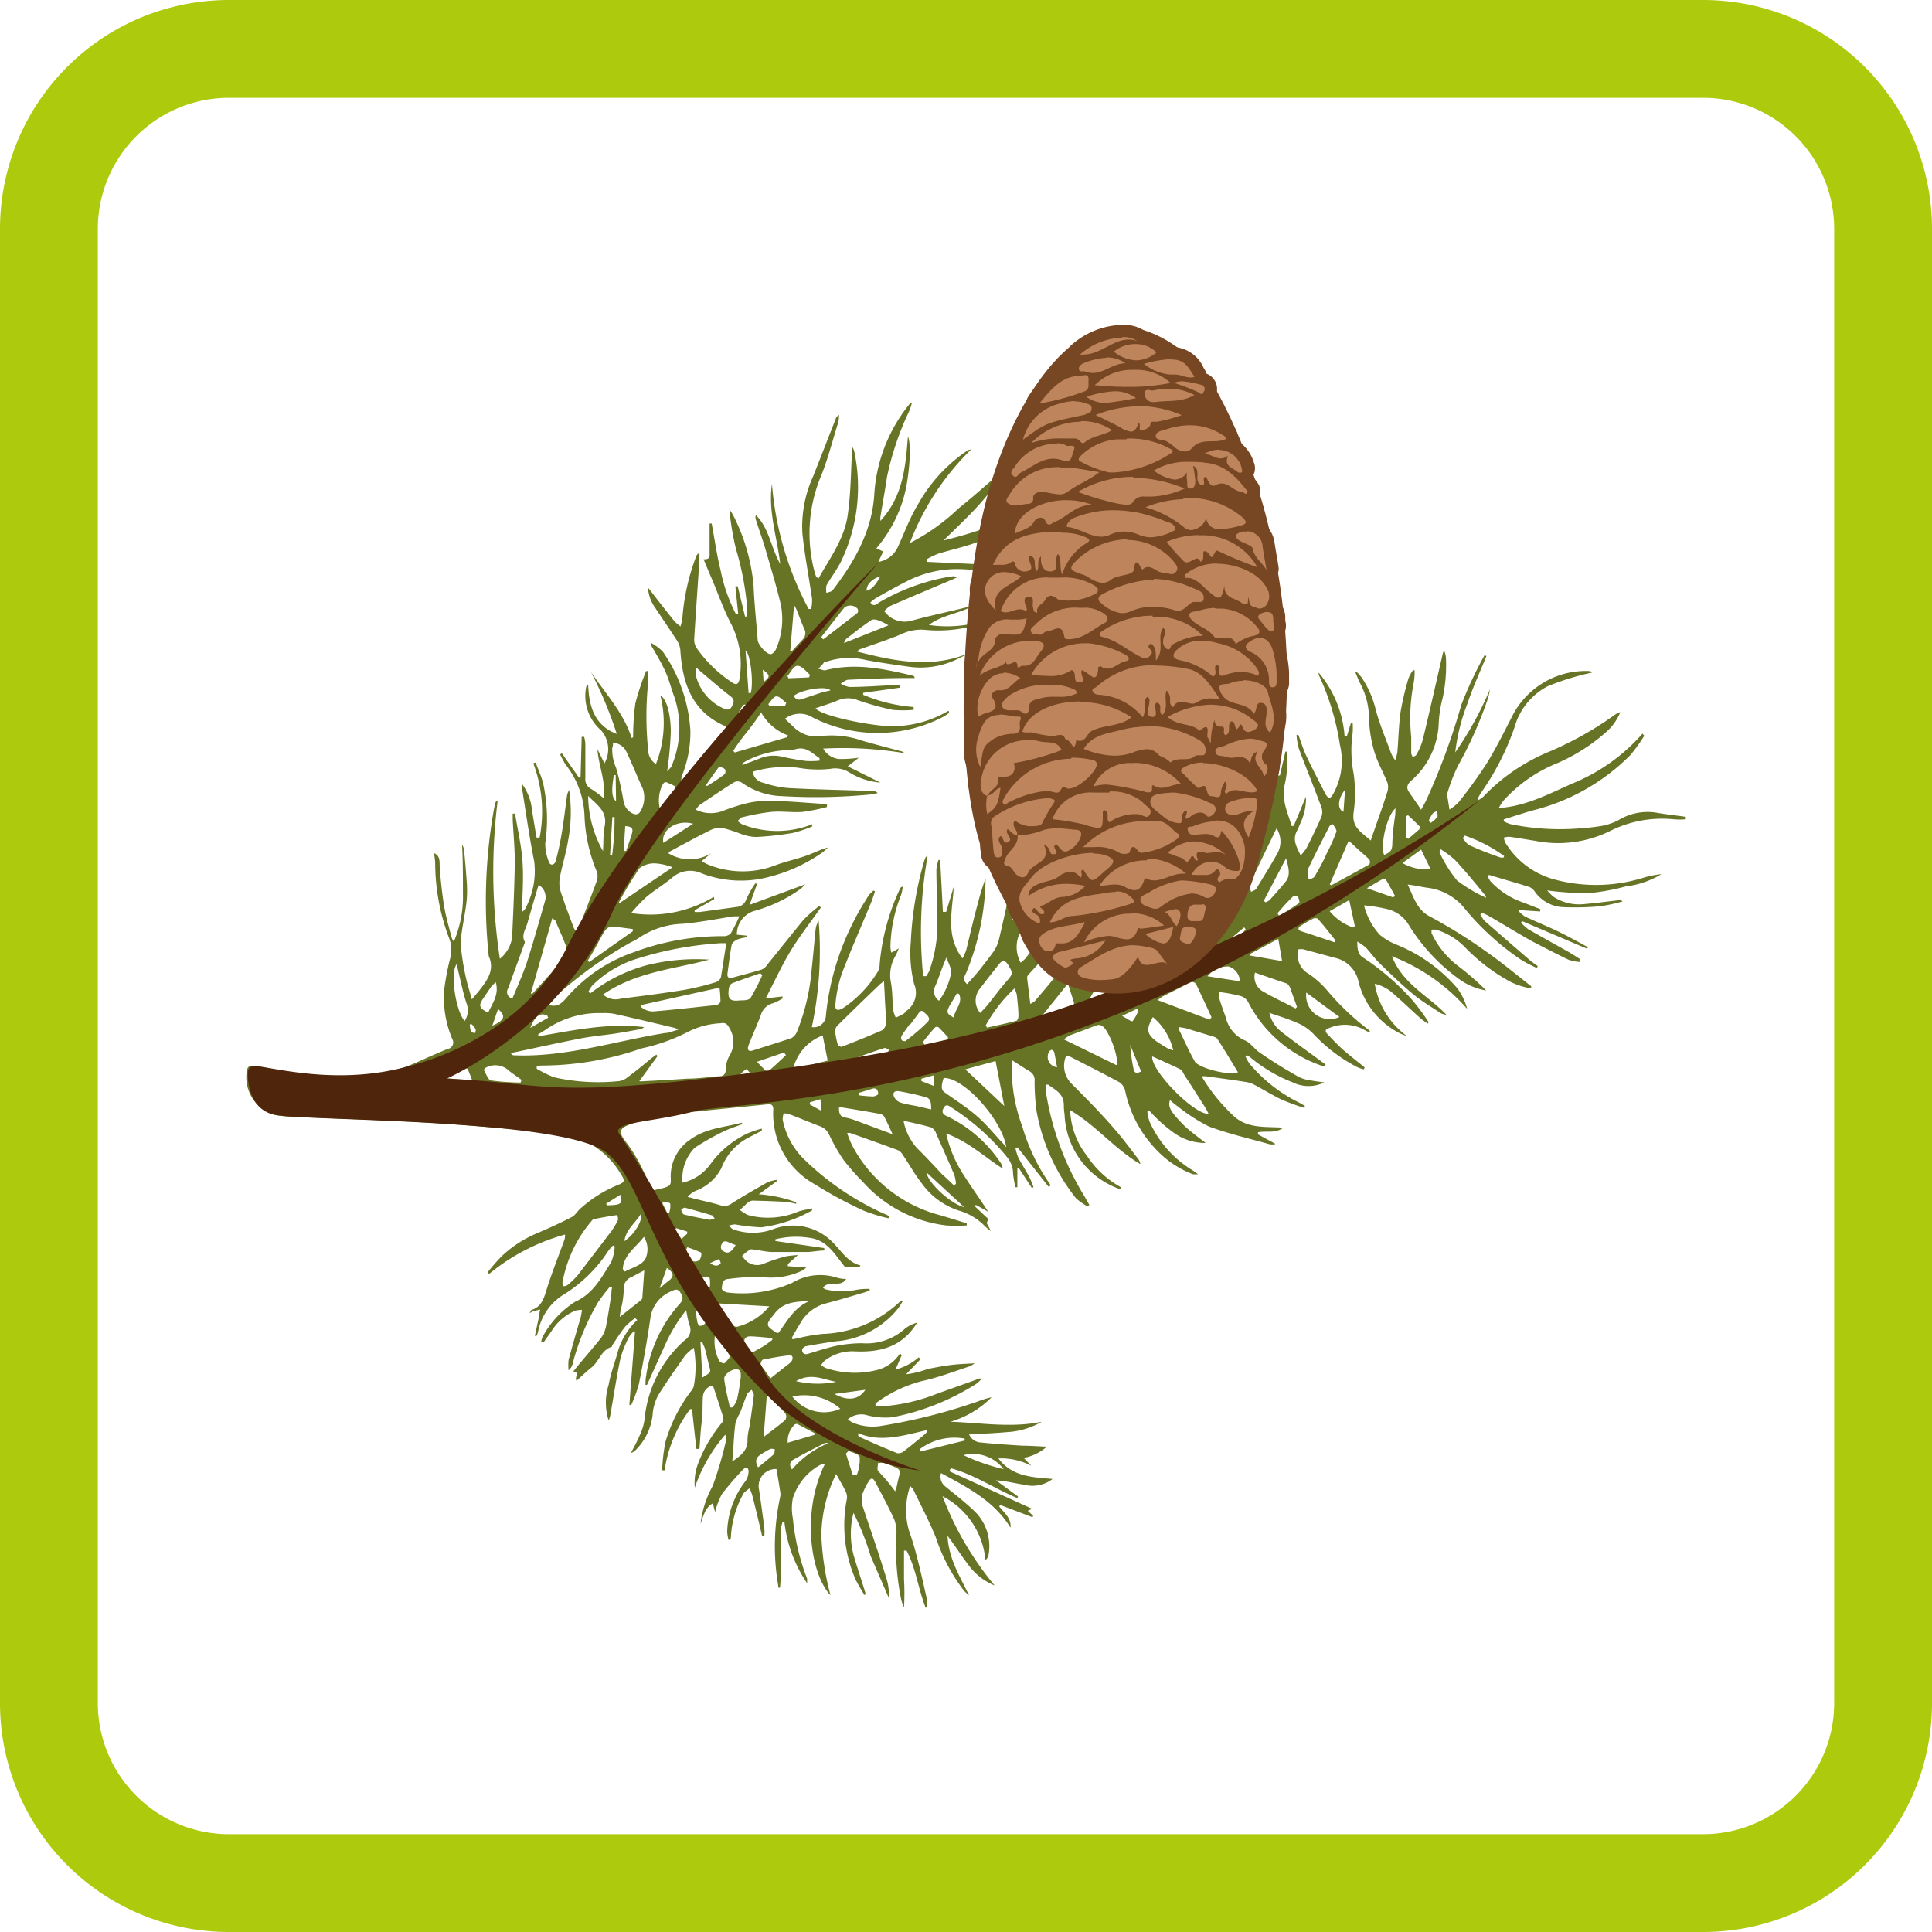
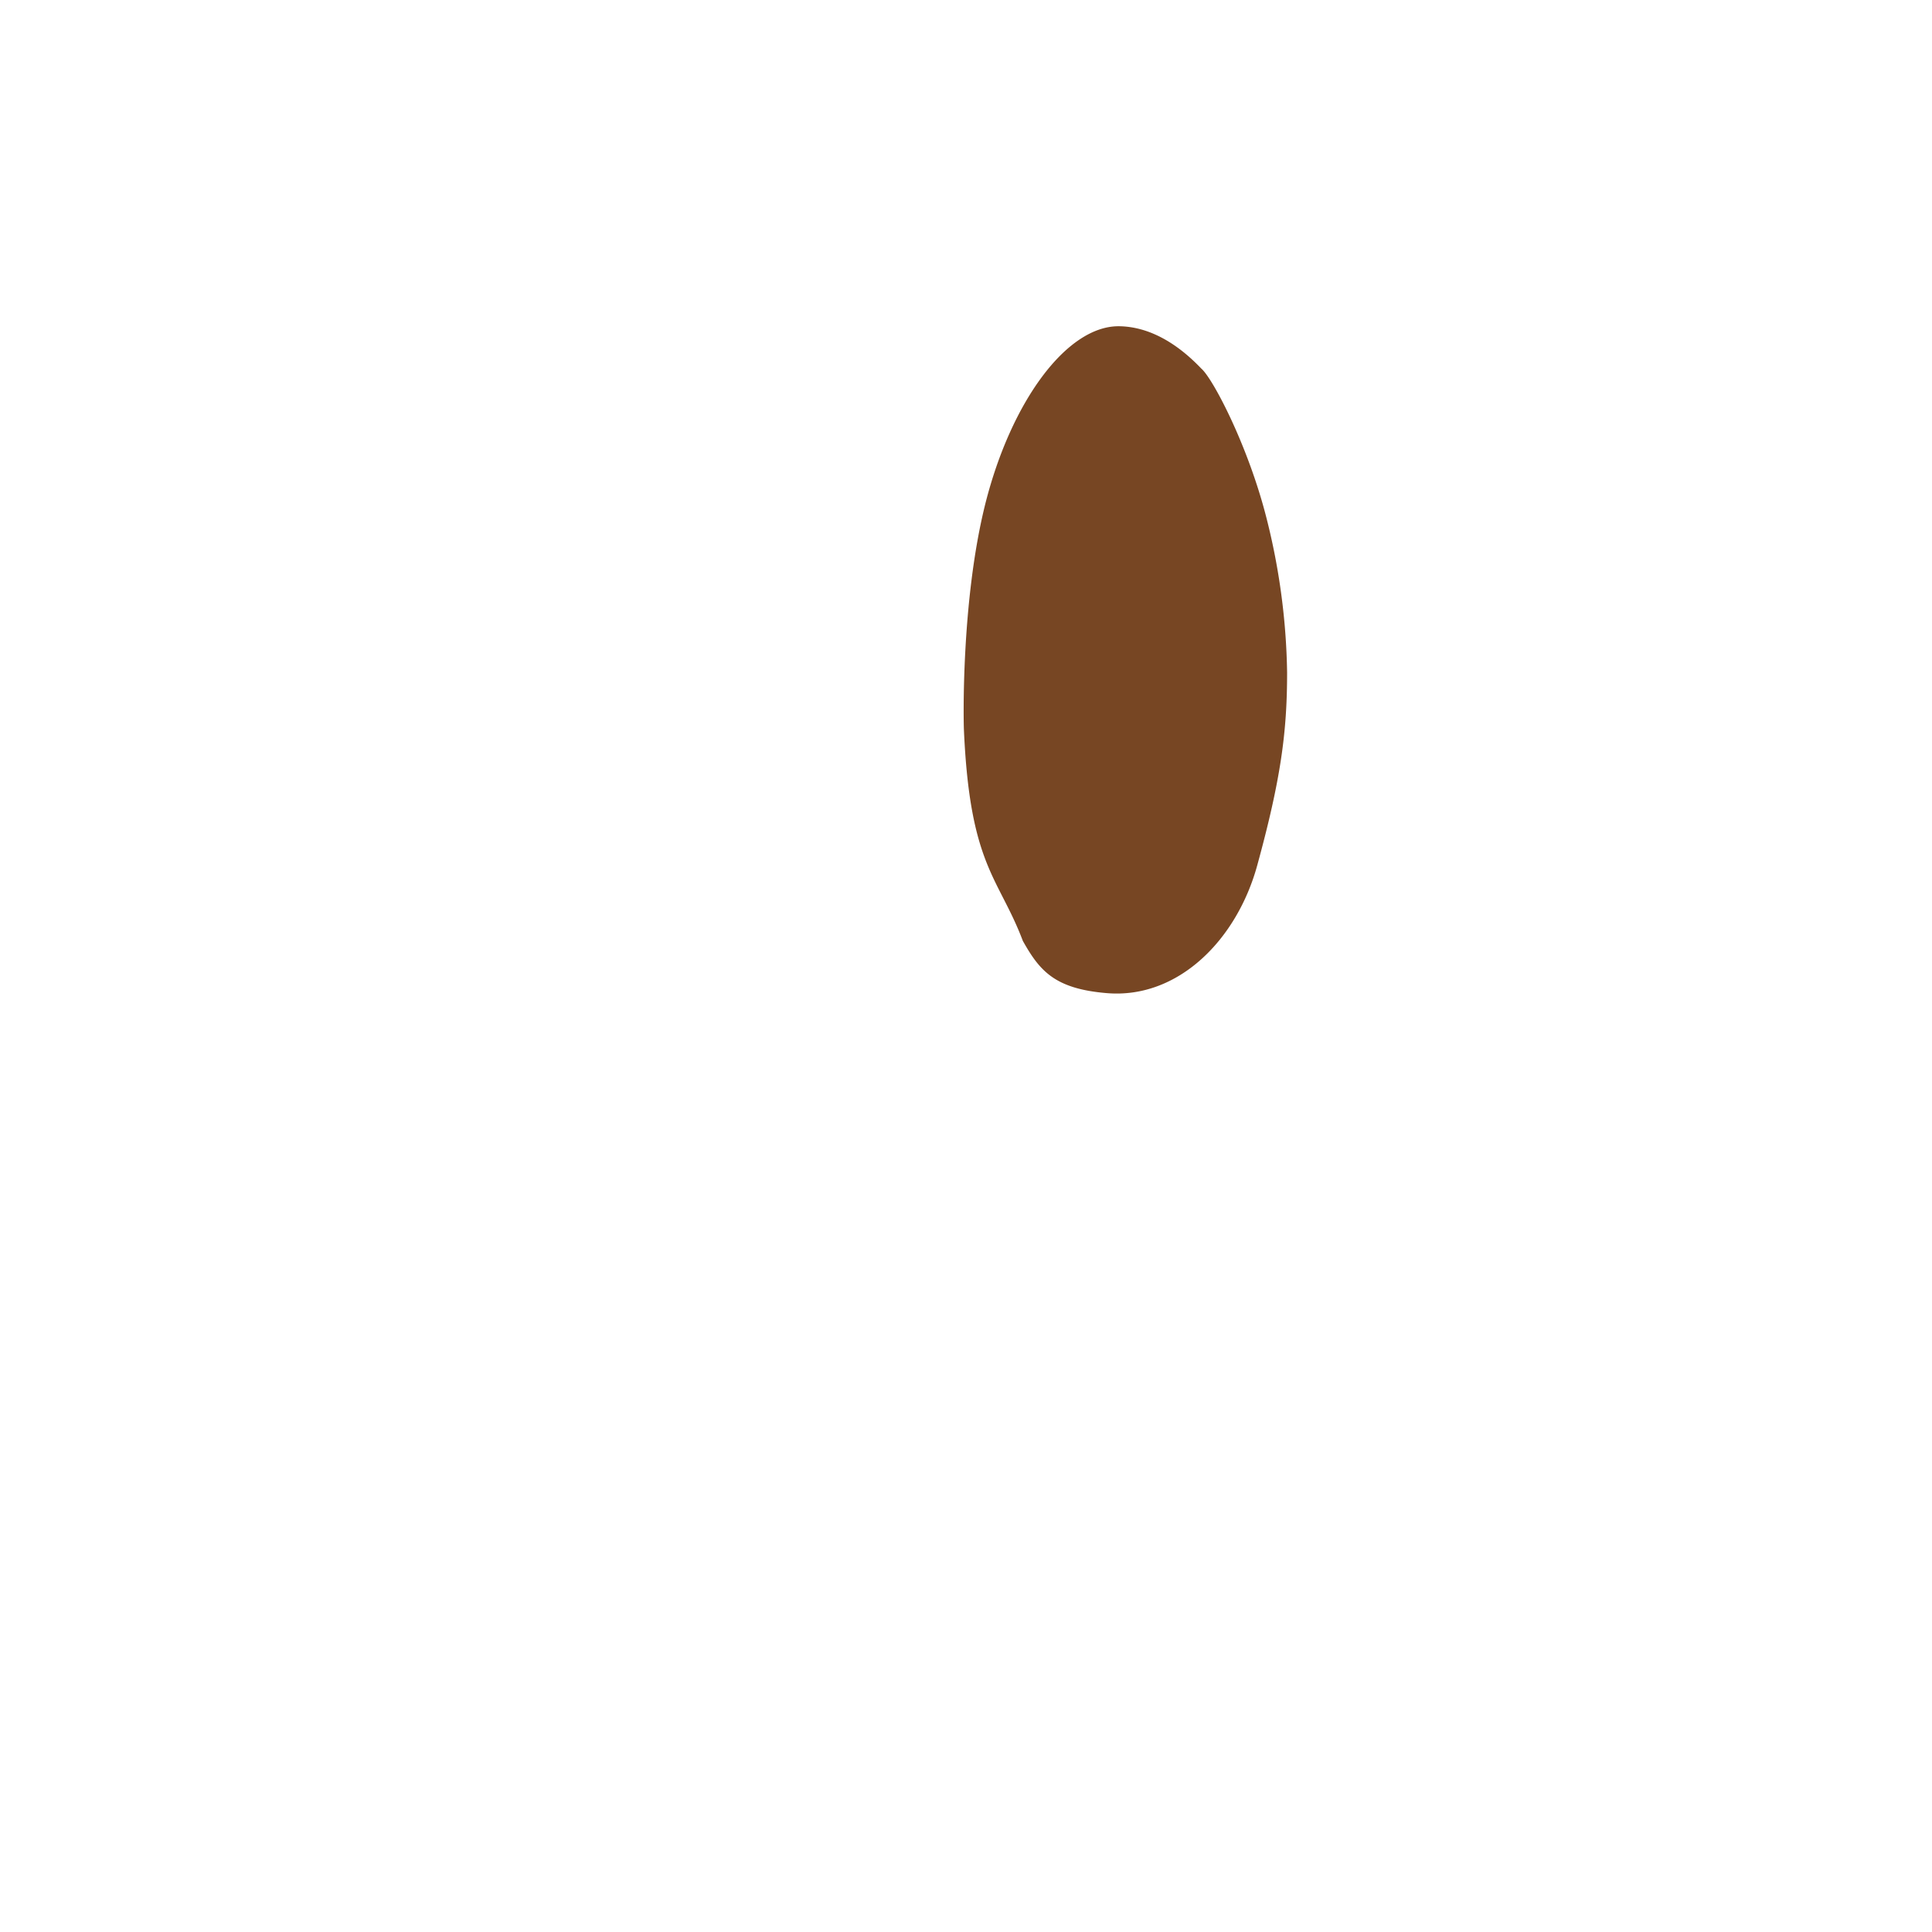
<svg xmlns="http://www.w3.org/2000/svg" viewBox="0 0 158 158">
  <defs>
    <style>.cls-1{fill:#aeca0d;}.cls-2{fill:#677325;}.cls-3{fill:#4f260b;}.cls-4{fill:#774623;}.cls-5{fill:#be855d;}</style>
  </defs>
  <g id="_33._Пихта" data-name="33. Пихта">
-     <path class="cls-1" d="M139.28,8A10.73,10.73,0,0,1,150,18.72V139.28A10.73,10.73,0,0,1,139.28,150H18.72A10.73,10.73,0,0,1,8,139.28V18.72A10.73,10.73,0,0,1,18.72,8H139.28m0-8H18.72A18.72,18.72,0,0,0,0,18.72V139.28A18.72,18.72,0,0,0,18.72,158H139.28A18.72,18.72,0,0,0,158,139.28V18.72A18.72,18.72,0,0,0,139.28,0Z" />
-     <path class="cls-2" d="M112.06,84.42a1.59,1.59,0,0,1-.35-.12,3.25,3.25,0,0,0-3-.23c-.37.11-.35.29-.15.5.47.49.94,1,1.44,1.42s1.07.87,1.6,1.3l-.07.16a2.75,2.75,0,0,1-.57-.2,13.28,13.28,0,0,1-3.59-2.74,3.8,3.8,0,0,0-1.31-.87c-.7-.31-1.44-.53-2.25-.81a2.68,2.68,0,0,0,1,1.56c1.18.92,2.4,1.78,3.6,2.67l-.06.14a1.45,1.45,0,0,1-.36-.08,10.63,10.63,0,0,1-5.93-5.2,1.06,1.06,0,0,0-.62-.47,13.26,13.26,0,0,0-1.55-.3.85.85,0,0,0-.22,0,3.09,3.09,0,0,0,.08.62c.15.49.34,1,.5,1.44a2.68,2.68,0,0,0,1.55,1.87c.46.19.78.7,1.22,1,1,.7,2.12,1.38,3.21,2a3.15,3.15,0,0,0,1,.28c.33.07.67.1,1.07.16a2.93,2.93,0,0,1-2.57,0,12.47,12.47,0,0,1-3.42-2,2.12,2.12,0,0,0-.35-.23l-.11.1a4.42,4.42,0,0,0,.34.6,12.49,12.49,0,0,0,4.09,3.2l.44.25-.07.16a19.44,19.44,0,0,1-1.85-.68c-.76-.37-1.49-.82-2.24-1.22a2.2,2.2,0,0,0-.7-.22c-1.07-.17-2.14-.31-3.21-.46a3,3,0,0,0-.38,0,14.6,14.6,0,0,0,2.68,3.3c1.14,1,2.58.8,4,.9-.67.51-1.4.23-2.07.38l0,.17,1.38.75v.07c-.12,0-.26,0-.38,0-1.66-.47-3.35-.85-5-1.46a14.44,14.44,0,0,1-2.59-1.67,6.71,6.71,0,0,1-.61-.5c-.17.55,0,.9,1.07,2,.55.54,1.19,1,1.85,1.51A4.34,4.34,0,0,1,96,92.64a12.34,12.34,0,0,1-2-1.8l-.17.07a3.38,3.38,0,0,0,.2.86,8.92,8.92,0,0,0,3.6,4l.35.26a3.39,3.39,0,0,1-.42,0,7.94,7.94,0,0,1-2.72-1.73A9.87,9.87,0,0,1,92,89.13a1.16,1.16,0,0,0-.48-.64c-1.37-.74-2.76-1.44-4.15-2.15a.53.53,0,0,0-.18,0,2.06,2.06,0,0,0,.4,2.24C88.78,89.78,90,91,91.09,92.27c.71.8,1.35,1.68,2,2.52a.89.89,0,0,1,.17.41c-2.07-1.2-3.59-3.14-5.74-4.41a6.35,6.35,0,0,0,1.38,3.74,7.73,7.73,0,0,0,2.77,2.56l-.07.16a6.74,6.74,0,0,1-4.54-6.14A4.29,4.29,0,0,1,87,90.4c0-1-.71-1.26-1.28-1.7l-.15,0a7.48,7.48,0,0,0,0,.82,23.21,23.21,0,0,0,3.12,8.32l.39.69-.12.14A5.35,5.35,0,0,1,88,98a16,16,0,0,1-3.23-7.13,18,18,0,0,1-.16-2.45.82.82,0,0,0-.39-.8c-.45-.26-.89-.56-1.46-.92a13.5,13.5,0,0,0,.85,5.44,15.87,15.87,0,0,0,2.32,4.79l-.17.13-2.55-3.23-.16.08a3.93,3.93,0,0,0,.23.76c.28.55.62,1.06.91,1.61a7.22,7.22,0,0,1,.33.81l-.13.07-1.06-1.62-.13,0,0,1.55-.16,0A9.71,9.71,0,0,1,82.85,96a2.14,2.14,0,0,0-.51-1.39,19.25,19.25,0,0,0-4.47-4c-.22-.13-.48-.41-.7,0s0,.56.36.71a11,11,0,0,1,4.3,3.77,1.14,1.14,0,0,1,.17.48c-1.54-1-2.86-2.24-4.62-2.87a10.14,10.14,0,0,0,1.43,3.39c.63,1,1.36,2,2,3l-1-.55-.1.1c.26.25.53.49.78.74s.38.22.23.57c-.06.15.22.44.3.73-.15-.13-.3-.24-.44-.37A4.85,4.85,0,0,0,78.41,99a6,6,0,0,1-3-2.19c-.59-.75-1.06-1.6-1.6-2.4a.91.91,0,0,0-.38-.35c-1.29-.48-2.6-.94-3.89-1.4a1.11,1.11,0,0,0-.26,0,8,8,0,0,0,.47,1.13,11.4,11.4,0,0,0,6.74,5.48c.86.24,1.71.51,2.57.77l0,.18a14.91,14.91,0,0,1-1.64,0,10.81,10.81,0,0,1-6.81-3.52A19.55,19.55,0,0,1,69,94.88a15.48,15.48,0,0,1-1.18-2.06,1.3,1.3,0,0,0-.72-.7c-.85-.32-1.7-.68-2.55-1a1.7,1.7,0,0,0-.46-.07,1.46,1.46,0,0,0-.08.53,6.25,6.25,0,0,0,1.64,3.12A22.75,22.75,0,0,0,72,99.12l.73.33-.07.18a13.55,13.55,0,0,1-2-.61,34.37,34.37,0,0,1-4.06-2.19,6.57,6.57,0,0,1-3.36-6.1c0-.35-.15-.45-.45-.42-2.78.29-5.56.53-8.34.88a12.88,12.88,0,0,0-3,.79c-.82.32-.85.61-.34,1.31A12.93,12.93,0,0,1,53.11,97c.09.27.23.39.52.3s.29-.06.44-.1c.9-.22.79-.35.78-1a3.6,3.6,0,0,1,1.59-3c1.28-.94,2.79-1,4.24-1.39l0,.13c-.54.21-1.1.38-1.61.64a20.72,20.72,0,0,0-2.25,1.28,3.57,3.57,0,0,0-1,2.86,3.85,3.85,0,0,0,2.25-1.48,8,8,0,0,1,3-2.52,7.43,7.43,0,0,1,1.23-.42l0,.17-1,.52A4.65,4.65,0,0,0,59,95.52a3.93,3.93,0,0,1-2.12,1.87,2.14,2.14,0,0,0-.65.49l.48.13c.75.19,1.51.34,2.25.57a1,1,0,0,0,.92-.19c.93-.59,1.89-1.14,2.85-1.68a2.91,2.91,0,0,1,.78-.22l0,.12-1.46,1.06a11.11,11.11,0,0,1,3.06.65l0,.13a6.21,6.21,0,0,0-.84-.16c-.86-.05-1.72-.08-2.58-.1a.72.72,0,0,0-.44.09c-.26.2-.49.45-.74.67a3,3,0,0,0,.67.42,6.33,6.33,0,0,0,4.11-.29c.36-.12.74-.17,1.12-.26a.78.78,0,0,1,0,.17,11.43,11.43,0,0,1-4.15,1.38,15.89,15.89,0,0,1-2.15-.24,1.85,1.85,0,0,0-.5.1c.12.11.22.26.36.31a4.78,4.78,0,0,0,3.21,0,4.56,4.56,0,0,1,5.09,1.24c.63.66,1.12,1.46,2.1,1.71l-.08.15H69.13c-.79-.92-1.43-2.26-3-2.42a6.93,6.93,0,0,0-2.72.13v.14l4,.58v.2c-.47,0-.94.11-1.41.12-.93,0-1.86,0-2.78,0-.48,0-1-.12-1.42-.18-.17,0-.36-.09-.49,0a3.67,3.67,0,0,0-.62.5,2.45,2.45,0,0,0,.42.48,1.37,1.37,0,0,0,1.41.13,15.22,15.22,0,0,1,1.73-.57,8.48,8.48,0,0,1,1-.11l-.82.74,0,.17,1.51.11a3,3,0,0,1-.31.24,6,6,0,0,1-3.22.55,16.41,16.41,0,0,0-2.88.15c-.43,0-.48.47-.5.79,0,.1.29.3.47.31a10.08,10.08,0,0,0,5.29-.79,4.44,4.44,0,0,1,3.72-.4,2.67,2.67,0,0,0,.69.08c-.23.39-.57.37-.9.42s-.7-.11-1,.31c.11.06.17.12.24.13a5.68,5.68,0,0,0,2.36.06,4.91,4.91,0,0,1,1.22-.1l0,.13-.38.14c-1.1.32-2.2.66-3.31.94a3.4,3.4,0,0,0-2,1.63c-.25.38-.46.79-.69,1.18l.09.1.52-.11a14.28,14.28,0,0,1,1.92-.33,9.66,9.66,0,0,0,6.33-2.64.24.24,0,0,1,.24-.06c-.12.19-.22.38-.35.56a7.22,7.22,0,0,1-5.21,2.75c-.78.12-1.56.24-2.33.39-.14,0-.36.21-.35.3,0,.25.16.42.47.33.81-.24,1.61-.51,2.43-.68a11.62,11.62,0,0,1,2-.19,4.68,4.68,0,0,0,3.5-1.18,2.7,2.7,0,0,1,1-.5c-1.26,2.08-3.17,2.45-5.22,2.34a3.7,3.7,0,0,0-2.35.78,1.62,1.62,0,0,0-.27.35,1.51,1.51,0,0,0,.35.23,7.43,7.43,0,0,0,4.21.17,3.1,3.1,0,0,0,1.87-1.34l.16.11L73.24,112a4.57,4.57,0,0,0,1.9-1l.13.17-1.17,1.22a7.69,7.69,0,0,0,1.79-.44c.62-.12,1.25-.24,1.88-.32s1.19-.09,1.94-.14a2.3,2.3,0,0,1-.41.25c-1.26.41-2.52.9-3.8,1.18a10.85,10.85,0,0,0-3.8,1.78.27.27,0,0,0-.1.11s0,.06,0,.19c.23,0,.44,0,.66,0A14.89,14.89,0,0,0,76.58,114l3.57-1.28.07.11a2.78,2.78,0,0,1-.41.36,19.76,19.76,0,0,1-6.8,2.71,5.91,5.91,0,0,1-2.24-.2,1.72,1.72,0,0,0-1.43.37,2,2,0,0,0,.35.25,4.19,4.19,0,0,0,2.38.29,46.52,46.52,0,0,0,7.9-2,7.24,7.24,0,0,1,1.12-.34,7.82,7.82,0,0,1-3.36,2c2.5.09,5,.52,7.47,0a6.32,6.32,0,0,1-2.87.85c-1,.09-2,.13-3.08.19a1.12,1.12,0,0,0,1,.66c1.13.12,2.27.19,3.41.26.6,0,1.21.05,1.95.08a4,4,0,0,1-1.89.92l.62.64a5.36,5.36,0,0,0-2.69-.6c1.13,1.5,2.75,1.53,4.43,1.68a2.69,2.69,0,0,1-2.32.47c-.75-.11-1.5-.31-2.31-.36l1.81,1.33-.07.12c-1.83-.76-3.51-1.92-5.44-2.44l-.11.25,6.77,3.07-.36.16.44.41-.05.12-2.63-1-.1.11c.39.52,1,.93.93,1.74-1.36-2.19-3.5-3.28-5.68-4.46a1,1,0,0,0,.37,1.11c.85.7,1.73,1.37,2.51,2.15a4,4,0,0,1,1,3.45.75.75,0,0,1-.25.4,6.55,6.55,0,0,0-3.51-5.22,25.66,25.66,0,0,0,4.26,7.3,5,5,0,0,1-2.18-1.73c-.58-.76-1.08-1.57-1.67-2.33.08,1.84,1,3.29,1.76,4.87a5,5,0,0,1-.41-.38,14.65,14.65,0,0,1-2.31-4.37c-.54-1.32-1.2-2.58-1.82-3.86,0-.09-.14-.17-.27-.34a6,6,0,0,0-.1,3.66c.62,1.74,1,3.59,1.42,5.4a4.09,4.09,0,0,1,.05.71.31.31,0,0,1-.1.21c-.61-1.53-.8-3.24-1.57-4.69l-.21,0c0,.77,0,1.55,0,2.32a20.12,20.12,0,0,1,0,2.33,5.37,5.37,0,0,1-.21-.56,20.75,20.75,0,0,1-.41-5.4,3.06,3.06,0,0,0-.18-1.25c-.46-1-1-2-1.52-3-.24-.45-.38-.43-.63,0a5.06,5.06,0,0,0-.45.94,1.73,1.73,0,0,0,0,.93c.66,2,1.37,4,2,6.09a4.1,4.1,0,0,1,.15,1.45c-.5-1.15-1-2.3-1.49-3.44a21.43,21.43,0,0,0-1.39-3.5,6.86,6.86,0,0,0,0,3.43c.31,1.08.68,2.14,1,3.21l-.11.08c-.25-.43-.52-.86-.74-1.31a11.12,11.12,0,0,1-.68-6.61,1.18,1.18,0,0,0-.16-.65c-.2-.41-.44-.8-.73-1.33a11.66,11.66,0,0,0-1.21,5,22.13,22.13,0,0,0,.75,4.92c-1.61-1.68-2.42-6.78-.45-10.75a2,2,0,0,0-.43.11,4.73,4.73,0,0,0-2.2,2.71,4.25,4.25,0,0,0,0,1.63A18.5,18.5,0,0,0,66,129.09a1.76,1.76,0,0,1,0,.38,11.17,11.17,0,0,1-1.85-5H64a3.14,3.14,0,0,0-.15.66c0,1,0,2,0,2.93,0,.59,0,1.19-.06,1.78l-.14,0c0-.32-.11-.64-.13-1a18.94,18.94,0,0,1,.29-6.45.91.91,0,0,0,0-.36c-.09-.63-.2-1.26-.31-1.89a1.39,1.39,0,0,0-1.42,1.71c.15,1,.3,2.09.43,3.14a3.9,3.9,0,0,1,0,.59l-.19,0c-.26-1.1-.52-2.2-.8-3.3a5.59,5.59,0,0,0-.22-.57c-.18.16-.45.29-.53.49a8.2,8.2,0,0,0-1,3.51.87.87,0,0,1-.05.22l-.14,0a3.3,3.3,0,0,1-.11-.69,7.08,7.08,0,0,1,1.47-4.08,1.45,1.45,0,0,0,.28-.83c0-.33-.25-.38-.47-.13a23.27,23.27,0,0,0-1.72,2,6.43,6.43,0,0,0-.55,1.46l-.19-.72c-.66.39-.77,1.09-1,1.68a8.38,8.38,0,0,1,1-3.11,31.84,31.84,0,0,0,1.1-3.76c0-.09,0-.19-.08-.42a13,13,0,0,0-2.49,4.33,4.57,4.57,0,0,1,.28-2,11.85,11.85,0,0,1,1.94-3.31.5.5,0,0,0,.11-.42c-.25-.82-.52-1.64-.79-2.45,0-.06-.08-.1-.13-.16a1,1,0,0,0-.74.84c-.06.7,0,1.41-.1,2.11s-.13,1.48-.19,2.22h-.25l-.36-3.25-.15,0a11,11,0,0,0-2.09,5l-.2,0a14.58,14.58,0,0,1,.27-2.31,12.7,12.7,0,0,1,2.1-4.17,1.13,1.13,0,0,0,.22-.4,8.73,8.73,0,0,0,0-3.14,4.54,4.54,0,0,0-.7.62c-.76,1.08-1.52,2.15-2.21,3.26a4.08,4.08,0,0,0-.44,1.37,4.81,4.81,0,0,1-1.47,3.18.7.7,0,0,1-.32.17c.24-.47.5-.92.7-1.4a4.65,4.65,0,0,0,.41-1.33A9.84,9.84,0,0,1,56,109.6a1,1,0,0,0,.38-1.25c-.11-.35-.17-.72-.27-1.2a13.46,13.46,0,0,0-1.79,3l-1.41,3.11-.12,0c0-.25,0-.49.05-.73a11.22,11.22,0,0,1,2.78-5.94c.32-.36.2-.61,0-.92s-.48-.19-.69-.08a2.76,2.76,0,0,0-1.73,2.13c-.26,1.83-.59,3.65-.95,5.46a11.5,11.5,0,0,1-.64,1.75l-.14-.05.46-6-.1,0a3,3,0,0,0-.4.48,8.79,8.79,0,0,0-.69,1.73c-.32,1.52-.55,3.06-.82,4.59a1.36,1.36,0,0,1-.15.47,4.8,4.8,0,0,1,0-2.88c.18-1,.54-1.9.79-2.85a5.76,5.76,0,0,1,1.56-2.47l-.19-.15a6.43,6.43,0,0,0-.79.68c-.39.49-.72,1-1.08,1.56,0,0,0,.11-.07.12-.82.26-1,1.18-1.6,1.66-.43.34-.82.72-1.24,1.1-.2-.29.32-.69-.27-.76.8-1,1.55-1.83,2.27-2.74a2.41,2.41,0,0,0,.4-.91c.18-.89.31-1.8.45-2.7,0-.17,0-.33.06-.49l-.17-.1a13.87,13.87,0,0,0-1,1.31,19.86,19.86,0,0,0-2,4.77c0,.17-.1.34-.16.5a2.71,2.71,0,0,1-.23.27,4,4,0,0,1,0-.85c.31-1.18.66-2.35,1-3.53a5.62,5.62,0,0,0,.09-.57,3.07,3.07,0,0,0-.52.06,4.22,4.22,0,0,0-2,1.73l-.64.9-.17-.09a1.89,1.89,0,0,1,.09-.34,7.63,7.63,0,0,1,2.33-2.68,3.18,3.18,0,0,1,.43-.28c1.41-.64,2.12-2,2.88-3.22a3.93,3.93,0,0,0,.28-1.27l-.14-.07a3.08,3.08,0,0,0-.38.43A11.62,11.62,0,0,1,46,105.93a4.56,4.56,0,0,0-2,3,2.08,2.08,0,0,1-.12.32l-.14,0,.33-1.52c0-.21.07-.43.1-.64l-.59.16a3.12,3.12,0,0,0-.28.15c.12-.19.13-.26.17-.27.79-.25,1-.91,1.22-1.63.42-1.36.95-2.68,1.43-4a1.22,1.22,0,0,0,.09-.54A16.82,16.82,0,0,0,40,104.18l-.12-.13A16.88,16.88,0,0,1,41,102.76a9.71,9.71,0,0,1,3-1.94c.93-.4,1.86-.82,2.76-1.29.27-.13.45-.47.69-.68a10.57,10.57,0,0,1,3-1.91c.66-.26.69-.35.31-.94a6.88,6.88,0,0,0-5.72-3.38c-.79,0-1.58-.15-2.37-.22-2.72-.21-5.43-.47-8.16-.62-3.58-.2-7.17-.31-10.76-.46a9.41,9.41,0,0,1-1.19-.13,3.18,3.18,0,0,1-2.37-3.62c.05-.29.18-.44.47-.41a5.85,5.85,0,0,1,.84.11,31.5,31.5,0,0,0,6.58.72,13,13,0,0,0,6.06-1.14c.82-.36,1.64-.73,2.47-1.07A.53.53,0,0,0,37,85,8.72,8.72,0,0,1,36.32,81a21,21,0,0,1,.46-2.49,2.73,2.73,0,0,0,0-1.65,17.41,17.41,0,0,1-1.19-6.22c0-.28-.06-.57-.09-.87.5.23.44.64.46,1.09.07,1.09.19,2.18.36,3.25.14.84.38,1.65.59,2.47a.93.93,0,0,0,.21.42,9.44,9.44,0,0,0,.74-3.93c0-1.32,0-2.63-.07-4a1.43,1.43,0,0,1,.15.37c.09.85.16,1.69.22,2.55a9.43,9.43,0,0,1,0,1.68c-.1.94-.31,1.87-.43,2.81a5.06,5.06,0,0,0,0,1.29,20.32,20.32,0,0,0,.35,2.07c.12.59.31,1.16.51,1.89L39.2,81c.65-.84,1.28-1.68.77-2.8a42.94,42.94,0,0,1,.42-12,5.47,5.47,0,0,1,.13-.55c0-.06.06-.11.18-.17a47,47,0,0,0,.18,12.93,2.79,2.79,0,0,0,1-1.73c.09-2,.19-4.11.22-6.17,0-1.15-.11-2.29-.17-3.43,0-.18,0-.36,0-.54l.19,0c.21,1.3.52,2.6.61,3.92s0,2.68-.06,4.14c.15-.13.21-.16.24-.21a6.47,6.47,0,0,0,.78-3.93c-.4-2-.68-4-1-6a2.34,2.34,0,0,1,0-.35,4.29,4.29,0,0,1,.82,2.17c.12.74.24,1.48.37,2.22l.25,0a11.15,11.15,0,0,0-.52-6.08l.19-.06c.21.54.44,1.07.6,1.62a13.81,13.81,0,0,1,.19,5,4,4,0,0,0,.3,1.51c.11.33.46.28.56-.09a23.58,23.58,0,0,0,.5-2.33c.17-1,.28-2,.42-3a1.66,1.66,0,0,1,.17-.47,12.25,12.25,0,0,1-.08,4.14c-.16,1-.48,2-.67,3a2.44,2.44,0,0,0,.05,1.14c.32,1,.71,2,1.08,3a2.84,2.84,0,0,0,.21.31,5.83,5.83,0,0,0,.31-.59c.46-1.18.93-2.35,1.36-3.54a1.19,1.19,0,0,0,0-.79,13,13,0,0,1-1-4.56,7.14,7.14,0,0,0-1.56-4.2,8.84,8.84,0,0,1-.43-.81l.14-.1,1.4,2,.13-.05.09-3.29.2,0a2.82,2.82,0,0,1,.1.58c0,.93,0,1.85,0,2.78a.89.89,0,0,0,.49.91,9.84,9.84,0,0,1,1,.74c.19-1.45-.42-2.67-.5-4l.57,1.16a2.34,2.34,0,0,0-.26-2.69,3.73,3.73,0,0,1-1.25-3.46,1.46,1.46,0,0,1,.05-.2s0,0,.13-.06c.07,1.79.54,3.32,2.34,4a33,33,0,0,0-2.11-5.06c1.18,1.76,2.65,3.3,3.33,5.4l.12-.07a19.63,19.63,0,0,1,.18-2.77,19.93,19.93,0,0,1,.88-2.64H53a7,7,0,0,1,0,1,27,27,0,0,0,0,5.4,1.44,1.44,0,0,0,.64,1.21A9.18,9.18,0,0,0,54,56.86c.46.27.83,1.32.86,2.92a29.27,29.27,0,0,1-.3,3.3c.16-.19.31-.29.36-.43A8,8,0,0,0,55.15,57c-.25-.66-.42-1.36-.7-2s-.7-1.36-1.07-2a.92.92,0,0,1-.17-.44,3.83,3.83,0,0,1,1,.74,12.36,12.36,0,0,1,1.14,2,12.51,12.51,0,0,1,1.11,4.47,9.45,9.45,0,0,1-.62,3.49,1.26,1.26,0,0,0-.12.45,1.56,1.56,0,0,0,.14.45c.14-.06.33-.08.41-.18,1-1.35,2-2.71,3.08-4.07.21-.28.13-.45-.16-.58-2.56-1.16-3.39-3.43-3.55-6.15a1.75,1.75,0,0,0-.24-.74c-.59-.93-1.22-1.82-1.82-2.74A3,3,0,0,1,53,48.06c.72.92,1.41,1.82,2.12,2.7a3.37,3.37,0,0,0,.53.47,4,4,0,0,0,.16-.75,18,18,0,0,1,1.13-5,.49.49,0,0,1,.26-.26c0,.18,0,.36,0,.55-.14,2.18-.3,4.35-.43,6.53a1.29,1.29,0,0,0,.18.67,10.76,10.76,0,0,0,2.89,2.82c.39.29.59.16.65-.36a7.19,7.19,0,0,0-.65-4.31c-.62-1.16-1.06-2.43-1.57-3.65-.24-.55-.47-1.1-.73-1.73.44,0,.51-.12.49-.49,0-.81,0-1.62,0-2.44h.17c.24,1.28.42,2.58.73,3.83a13.59,13.59,0,0,0,1.27,3.61l.17-.05-.23-2.25.19,0,.6,2.47h.13a3.07,3.07,0,0,0,.06-.53,23.5,23.5,0,0,0-.92-4.95,21.8,21.8,0,0,1-.55-3.28,4.9,4.9,0,0,1,.31.48,15.59,15.59,0,0,1,1.67,5.81c.06,1.45.22,2.9.33,4.35,0,.39.69,1.19,1.06,1.2.15,0,.38-.25.45-.43a6.13,6.13,0,0,0,.39-3.6c-.36-1.55-.83-3.06-1.27-4.59-.24-.81-.53-1.6-.78-2.4a.65.65,0,0,1,0-.36c1.1,1.07,1.24,2.69,2,4-.26-2.19-1-4.28-.68-6.55a26,26,0,0,0,3,10.23l.21,0a3.45,3.45,0,0,0,.07-.84c-.26-1.78-.6-3.55-.79-5.34a9.85,9.85,0,0,1,.87-4.64c.62-1.56,1.23-3.13,1.84-4.69a.66.66,0,0,1,.28-.36,2.28,2.28,0,0,1-.05.59c-.49,1.55-.88,3.15-1.51,4.64a12.16,12.16,0,0,0-.43,7.62,2.43,2.43,0,0,0,.13.38s.07.07.18.16c.94-1.68,2.11-3.24,2.39-5.15s.26-3.71.38-5.62a1.44,1.44,0,0,1,.15.31,14,14,0,0,1-1.09,9.1c-.34.66-.8,1.26-1.17,1.91a1.55,1.55,0,0,0,0,.62c.17-.07.41-.09.51-.23,1.82-2.37,3.26-4.91,3.41-8A13,13,0,0,1,74.42,33s0,0,.17-.09c-.08.26-.13.47-.21.66A23.81,23.81,0,0,0,72.54,39c-.16,1.09-.36,2.17-.54,3.26a2.15,2.15,0,0,0,0,.34c1.85-2,2.06-4.42,2.25-6.9.32.66.11,3.3-.3,4.83a11.16,11.16,0,0,1-2.28,4.31l.56.26-.4.85a2.11,2.11,0,0,0,1.58-1.18c.55-1.19,1-2.44,1.69-3.57a12.8,12.8,0,0,1,4-4.34.54.54,0,0,1,.31-.09,21.17,21.17,0,0,0-5,7.64,16.82,16.82,0,0,0,4-2.85c1.27-1,2.48-2.13,3.75-3.18-1.23,2.31-3.16,4-5,5.82,3-.76,5.87-1.64,8.22-3.92l.12.17a7.72,7.72,0,0,1-.55.7,14.32,14.32,0,0,1-6.33,3.6c-.64.19-1.3.34-1.94.55a6.79,6.79,0,0,0-.9.44l.06.21,8.24.38,0,.14c-.16,0-.32.07-.48.08-1.63,0-3.26.1-4.88,0A9,9,0,0,0,74,47.62c-.79.4-1.56.84-2.33,1.27a3.25,3.25,0,0,0-.49.38c.25.37.49.18.71,0a17.16,17.16,0,0,1,5.19-2c.27-.06.56-.1.84-.14a.38.38,0,0,1,.32.1l-.35.16c-1.7.72-3.4,1.43-5.09,2.17a2.38,2.38,0,0,0-.49.42,3.58,3.58,0,0,0,.43.44,2.08,2.08,0,0,0,1.88.32c1.47-.4,3-.72,4.45-1.08a.71.71,0,0,1,.38-.05c-1.13.6-2.42.69-3.48,1.5a10.13,10.13,0,0,0,4.13-.24l0,.12a5,5,0,0,1-.54.21,11.33,11.33,0,0,1-4,.3,3.78,3.78,0,0,0-1.89.38c-1,.42-2.09.77-3.14,1.15a.93.93,0,0,0-.45.25c3.12.8,6.24,1.47,9.47,0l-1.2.59a6.84,6.84,0,0,1-3.91.67c-1.21-.17-2.42-.34-3.61-.56a5.72,5.72,0,0,0-3.2.12c-.09,0-.21,0-.28.12s-.29.32-.43.48c.19,0,.4.16.58.11,2.46-.62,4.81-.11,7.16.45.06,0,.11.06.15.19l-.71,0c-1.57,0-3.14.07-4.72.14-.21,0-.42.21-.63.32a2.12,2.12,0,0,0,.72.27c1.37,0,2.75-.12,4.12-.18v.24l-3,.42v.16a13.17,13.17,0,0,0,4.13,1l0,.23a9.06,9.06,0,0,1-1.73,0,23.45,23.45,0,0,1-2.84-.79,2.13,2.13,0,0,0-1.59,0c-.6.26-1.23.44-1.86.66.35.53,3.38,1.22,5.38,1.42a8.91,8.91,0,0,0,5.49-1.22l.06.18a5.54,5.54,0,0,1-.51.33,11.65,11.65,0,0,1-10.93-.1,2,2,0,0,0-2,.25l.71.67a2.63,2.63,0,0,0,2.39.73,7.57,7.57,0,0,1,3.27.41c1.06.3,2.13.58,3.19.86a.37.37,0,0,1,.2.14,30.55,30.55,0,0,0-6.63-.37,1.69,1.69,0,0,0,1.29.85,10.27,10.27,0,0,0,1.62-.1l-.9.7L72,64a5.66,5.66,0,0,1-2.54-.83,2.17,2.17,0,0,0-1.57-.29,9.52,9.52,0,0,1-2.61-.09,9.25,9.25,0,0,0-3.72.32,1.05,1.05,0,0,0,.85.9,8.45,8.45,0,0,0,2.1.44c2.28.12,4.57.16,6.85.24a.63.63,0,0,1,.43.17c-.13,0-.25.07-.38.09a45.91,45.91,0,0,1-7.41.16A5.91,5.91,0,0,1,60.66,64a.66.66,0,0,0-.58-.05c-1,.61-1.92,1.25-2.87,1.89a1.71,1.71,0,0,0-.3.38,2.8,2.8,0,0,0,2.18.11A14.74,14.74,0,0,1,61,65.71a6.94,6.94,0,0,1,1.86-.21c1.49,0,3,.15,4.45.24a1.8,1.8,0,0,1,.32.06V66a16.48,16.48,0,0,1-2,.4c-.86.06-1.73-.08-2.58,0a17.35,17.35,0,0,0-2.35.44c-.14,0-.25.2-.38.3a2,2,0,0,0,.37.27,7.77,7.77,0,0,0,5.73,0l0,.18a10.59,10.59,0,0,1-1.59.53,25.64,25.64,0,0,1-3,.33,3.88,3.88,0,0,1-1.2-.24A12.51,12.51,0,0,0,59,67.69a2,2,0,0,0-1,.25c-1.08.53-2.14,1.12-3.21,1.69,0,0-.06.07-.13.15a3.34,3.34,0,0,0,3.5,0l-.78.64a3.73,3.73,0,0,0,.49.27,7.5,7.5,0,0,0,5.4.13c.87-.35,1.8-.53,2.69-.85.58-.2,1.12-.5,1.75-.66a4,4,0,0,1-.5.44,13.3,13.3,0,0,1-5,2.12,9,9,0,0,1-4.79-.43,2.23,2.23,0,0,0-2.49.37c-.68.56-1.43,1-2.1,1.57a14.32,14.32,0,0,0-1.21,1.29,10,10,0,0,0,6.75-1.32l.05.17-1.61.92,0,.14a3.53,3.53,0,0,0,.46,0l3-.41a.88.88,0,0,0,.75-.6,9,9,0,0,1,.53-1,2.62,2.62,0,0,1,.24-.34l.12.07L61.3,74l4.56-1.68c-.18.18-.27.28-.38.37a11.89,11.89,0,0,1-3.84,1.82,2,2,0,0,0-1.38,1.93l.84.08v.13a3.62,3.62,0,0,0-.79.18c-.18.08-.43.26-.47.43-.15.76-.23,1.54-.34,2.3-.06.4.11.48.46.38.78-.22,1.56-.41,2.33-.65a1,1,0,0,0,.45-.39c1-1.23,2-2.49,3-3.71A12.6,12.6,0,0,1,67,74.09l.13.13c-.82,1.17-1.71,2.3-2.45,3.51s-1.33,2.51-2.06,3.92L64,81.49l0,.16a4.29,4.29,0,0,1-.77.39,1.38,1.38,0,0,0-1,.95c-.31.83-.68,1.63-1,2.46-.17.42,0,.58.37.45,1-.32,2.09-.66,3.12-1a1.06,1.06,0,0,0,.47-.56,17.52,17.52,0,0,0,1.2-5.18c.12-1.05.2-2.1.31-3.14a1.77,1.77,0,0,1,.25-.72A30.09,30.09,0,0,1,66.39,84a1,1,0,0,0,1.14-.81,21.37,21.37,0,0,1,2.4-8.06c.32-.65.72-1.27,1.1-1.89a3.09,3.09,0,0,1,.4-.41l.13.07c-.13.38-.25.76-.41,1.13-.78,1.88-1.6,3.74-2.32,5.63a10.61,10.61,0,0,0-.5,2.38c-.08.57.13.68.62.4a9.5,9.5,0,0,0,2.85-3,1.25,1.25,0,0,0,.14-.59,18.16,18.16,0,0,1,1.69-6.23s.05-.08.2-.11a3.83,3.83,0,0,1-.14.69,11.94,11.94,0,0,0-.87,4.24,1.84,1.84,0,0,0,.08.47l.61-.35c-.11.25-.17.41-.25.56a3.11,3.11,0,0,0-.4,2.23c.14.73.11,1.5.18,2.24a3,3,0,0,0,.22.64c.19-.1.4-.19.59-.3s.17-.17.26-.25a1.8,1.8,0,0,0,.65-2.2A10.37,10.37,0,0,1,74.49,77a28.11,28.11,0,0,1,1.06-6.48,3.89,3.89,0,0,1,.16-.44s.05,0,.15-.08a35.72,35.72,0,0,0-.36,9.83l.25,0a4.36,4.36,0,0,0,.24-.41A11.37,11.37,0,0,0,76.65,75c0-1.29-.07-2.59-.07-3.89a3.63,3.63,0,0,1,.17-.78h.14l.22,4.24.27,0L78,72.52c-.11,2-.7,4,.71,5.86a5.2,5.2,0,0,0,.3-.65c.33-1.35.64-2.7,1-4,.16-.65.37-1.28.59-1.91A20.65,20.65,0,0,1,79,79.59c-.14.27-.29.57.09.89.34-.38.69-.75,1-1.14s.79-1,1.14-1.49a3,3,0,0,0,.46-1c.39-1.66.77-3.31,1.07-5a14.83,14.83,0,0,0,.09-2.31,2.67,2.67,0,0,1,0-.49c.93,2,.14,4.1-.08,6.16l.16,0a2.52,2.52,0,0,0,.27-.3,8.07,8.07,0,0,0,1.07-4c.07-.84,0-1.68,0-2.64a1.53,1.53,0,0,1,.51,1.09,12,12,0,0,1-.67,5.19,16.66,16.66,0,0,1-.81,2,2.65,2.65,0,0,0,.17,2.18,2.91,2.91,0,0,0,.39-.35c.69-.9,1.39-1.81,2.07-2.72a1.44,1.44,0,0,0,.19-1.23,21.15,21.15,0,0,1-.35-6.79,12.45,12.45,0,0,1,.58-2l.27,0a19.56,19.56,0,0,0,.14,7.32l.22,0a4.73,4.73,0,0,0,.39-.78A8.68,8.68,0,0,0,87.73,69a1.77,1.77,0,0,1,0-.75,3.71,3.71,0,0,1,.19.46,8.62,8.62,0,0,1-.38,5.7,3.93,3.93,0,0,0,.28,2.68,20,20,0,0,0,2.26-6,12,12,0,0,0,.25-6.31l.18,0,.74,1.11.12,0,0-1.24c.72,1.07.49,2.5,1.33,3.66l1-1.92h.08a11.41,11.41,0,0,1-.19,1.17c-.16.6-.37,1.18-.55,1.78a.35.35,0,0,0,0,.2,4.44,4.44,0,0,0,1,1.9c.92-1.89.68-3.83.67-5.76l.16,0a16.53,16.53,0,0,1,.34,1.84,9.68,9.68,0,0,1-.6,4.31,2,2,0,0,0,.09,1.07,1.23,1.23,0,0,0,.3.51c.18.22.19.69.63.55a1,1,0,0,0,.7-1.23,13.4,13.4,0,0,1-.33-4.89,29,29,0,0,1,.65-2.87,1,1,0,0,1,.36-.51,21.28,21.28,0,0,0,.29,7.3,3.08,3.08,0,0,0,1.08-3.23,15.75,15.75,0,0,1-.66-2.08c.19.4.39.79.58,1.18A7.67,7.67,0,0,0,99,68.65a22.92,22.92,0,0,1-.34-5.49,20.68,20.68,0,0,0,1,4c.79-1.41.45-2.88.43-4.4a1,1,0,0,1,.18.26,6.54,6.54,0,0,1,.24,3.69,5.34,5.34,0,0,0,.61,4,3.06,3.06,0,0,0,.31.39,11.81,11.81,0,0,0,.85-1.45,40.47,40.47,0,0,0,1.45-3.79,7.31,7.31,0,0,0,.07-1.82c0-1.44.06-2.88.11-4.32a1.6,1.6,0,0,1,.22-.68c.08,1.47-.19,3,.38,4.38l.16,0,.45-1.95h.14c0,.38,0,.76,0,1.14a7.4,7.4,0,0,1-.18,1.49c-.32,1.28.23,2.33.55,3.45l.17,0,1-2.4a4.65,4.65,0,0,1-.44,2.14c-.1.22-.18.45-.3.67-.39.75,0,1.33.31,2a5.47,5.47,0,0,0,.46-.57c.43-.85.86-1.71,1.23-2.58a1.14,1.14,0,0,0,0-.81c-.59-1.59-1.23-3.16-1.83-4.75a5.93,5.93,0,0,1-.2-1.13l.14-.05c.23.61.41,1.23.69,1.81.47,1,1,2,1.51,3,.29.52.44.47.73-.08a5.55,5.55,0,0,0,.48-3.88,20.93,20.93,0,0,0-1.74-5.75s0-.07,0-.16a9,9,0,0,1,2.12,5.19h.19l.34-1.11h.13a6.19,6.19,0,0,1,0,.86,9.94,9.94,0,0,0,.08,3.31,11.29,11.29,0,0,1,0,3.18c-.17,1.24.66,1.63,1.4,2.3.09-.27.15-.46.22-.64.38-1.11.79-2.22,1.14-3.34a1.26,1.26,0,0,0,0-.77c-.34-.84-.8-1.63-1.06-2.5a10.8,10.8,0,0,1-.44-2.66,6.18,6.18,0,0,0-.69-2.88c-.17-.31-.29-.66-.44-1L111,55a4.55,4.55,0,0,1,.35.4A8.09,8.09,0,0,1,112.5,58c.32,1.23.83,2.41,1.27,3.61a2.88,2.88,0,0,0,.33.56,4.25,4.25,0,0,0,.18-.66c.09-1.1.11-2.2.26-3.29a23.33,23.33,0,0,1,.64-2.72,2.93,2.93,0,0,1,.38-.69l.13,0a6,6,0,0,1-.07,1,14.87,14.87,0,0,0-.21,4.46c0,.45,0,.89,0,1.34a1,1,0,0,0,.13.3c.09-.06.24-.09.28-.17a5.37,5.37,0,0,0,.52-1.18c.57-2.35,1.1-4.71,1.64-7.06l.11-.34a2.34,2.34,0,0,1,.16.62,12.9,12.9,0,0,1-.26,3.27,9.91,9.91,0,0,0-.34,2.3,6.53,6.53,0,0,1-2.27,4.52c-.31.3-.38.56-.16.89s.63.9,1,1.46c.2-.37.32-.57.42-.78a55.19,55.19,0,0,0,2.87-7.8,32.46,32.46,0,0,1,1.9-4.06l.15.07c-.52,1.29-1.11,2.56-1.55,3.88a16.1,16.1,0,0,0-1,4,28.16,28.16,0,0,0,2.84-5.16,6.63,6.63,0,0,1-.21.88,33,33,0,0,1-2.4,5.36,14.54,14.54,0,0,0-.88,2.28.71.71,0,0,0,0,.2l.18,1.12a4.2,4.2,0,0,0,.76-.62,37.58,37.58,0,0,0,2.31-3.2c.79-1.3,1.47-2.67,2.15-4A6.75,6.75,0,0,1,130,54.88s.08,0,.21.12c-.42.1-.75.16-1.08.26a21.14,21.14,0,0,0-2.58.87,5.43,5.43,0,0,0-2.69,3.34,21.37,21.37,0,0,1-2.74,5.36c-.1.15-.18.32-.27.48l.09.11c.12-.09.25-.16.36-.26a15.69,15.69,0,0,1,5.47-3.72A27.79,27.79,0,0,0,132,58.5a1.64,1.64,0,0,1,.51-.26,4.35,4.35,0,0,1-1.23,1.69,15.06,15.06,0,0,1-4.3,2.64,11.9,11.9,0,0,0-4,2.88,4.05,4.05,0,0,0-.41.63c2.37-.15,4.32-1.29,6.34-2.14A15.3,15.3,0,0,0,134.32,60l.15.17a14.49,14.49,0,0,1-1.11,1.55,17,17,0,0,1-8.07,4.57c-.78.23-1.54.48-2.31.72l0,.16a3.22,3.22,0,0,0,.55.23,20,20,0,0,0,5.94.32,14.36,14.36,0,0,0,1.59-.19,4.91,4.91,0,0,0,1.27-.44,4.6,4.6,0,0,1,3-.65c.84.15,1.69.24,2.53.36V67a5.84,5.84,0,0,1-1,0,9.49,9.49,0,0,0-5.27,1,9.59,9.59,0,0,1-6.06.76c-.7-.11-1.39-.23-2.1-.33a1.83,1.83,0,0,0-.45.07,1.87,1.87,0,0,0,.13.42,6.74,6.74,0,0,0,4,3,13.07,13.07,0,0,0,7.33-.15,7.7,7.7,0,0,1,1.43-.28,7.21,7.21,0,0,1-2.91,1,17.21,17.21,0,0,1-3.15.56,26.15,26.15,0,0,1-3.28-.23,3.72,3.72,0,0,0,.53.53,3.81,3.81,0,0,0,2.35.6c1-.08,2-.22,3-.33a.29.29,0,0,1,.28.1,13.55,13.55,0,0,1-1.87.4,23.18,23.18,0,0,1-3.12.06,3,3,0,0,1-2.14-1.2,1.17,1.17,0,0,0-.46-.43c-1.1-.35-2.22-.66-3.33-1l-.1.11a1.78,1.78,0,0,0,.22.41,6.43,6.43,0,0,0,2.66,1.73l1.41.55,0,.19-1.69-.11-.08.08a2.92,2.92,0,0,0,.55.46c.88.41,1.78.77,2.65,1.19s1.65.86,2.47,1.3l-.06.13-5.32-2.26-.09.13a4.62,4.62,0,0,0,.57.52c1.14.66,2.29,1.29,3.44,1.94.29.17.57.36.85.54l-.06.21a3.41,3.41,0,0,1-.93-.19c-1-.48-2-1-3-1.52-1.2-.67-2.37-1.4-3.57-2.09a3,3,0,0,0-.52-.21l-.11.12a2.44,2.44,0,0,0,.35.53c1.23,1.08,2.48,2.16,3.72,3.23.2.17.42.31.63.47l-.08.15a12.11,12.11,0,0,1-1.29-.67,21.72,21.72,0,0,1-4.6-4.18,4.6,4.6,0,0,0-3-1.7c-.55-.07-1.09-.21-1.67-.27.49,1,.73,2.06,1.85,2.63a41.34,41.34,0,0,1,4.51,2.81c1.29.89,2.5,1.91,3.74,2.87l0,.13a1,1,0,0,1-.29,0,6.21,6.21,0,0,1-1.43-.5,15.39,15.39,0,0,1-3.68-2.8,5.52,5.52,0,0,0-2.38-1.45,1.9,1.9,0,0,0-.37,0c0,.11,0,.21,0,.27a7.15,7.15,0,0,0,2.19,2.71A22.61,22.61,0,0,1,121.54,81a5.2,5.2,0,0,1-2.13-.87,15.35,15.35,0,0,1-4.25-4.57,2.82,2.82,0,0,0-1.83-1.24,13.53,13.53,0,0,0-1.78-.28,5.63,5.63,0,0,0,1.28,2.4,5,5,0,0,0,1.34.8,12.85,12.85,0,0,1,5,3.57,4.82,4.82,0,0,1,.81,1.69,15.65,15.65,0,0,0-6.15-4.3c.9,2.3,3,3.24,4.46,4.79a1.74,1.74,0,0,1-.46-.13c-.79-.53-1.61-1-2.34-1.62-.92-.77-1.79-1.61-2.65-2.45-.41-.4-.75-.88-1.14-1.3A5.43,5.43,0,0,0,111,77c0,.61.06,1.06.46,1.3a20.79,20.79,0,0,1,4,3.44,18.28,18.28,0,0,1,1.38,1.86l-.08.11a5.52,5.52,0,0,1-.62-.46c-.82-.73-1.61-1.51-2.45-2.21a3.57,3.57,0,0,0-1.26-.59,6.64,6.64,0,0,0,2.6,4.26,3.12,3.12,0,0,1-.43-.15,6.5,6.5,0,0,1-3.48-4.2,2.52,2.52,0,0,0-1.83-2c-.91-.23-1.81-.49-2.72-.73a2.33,2.33,0,0,0-.37,0,1.73,1.73,0,0,0,.81,2,7.57,7.57,0,0,1,1.47,1.3,21.3,21.3,0,0,0,3.47,3.31S112,84.26,112.06,84.42Zm-59.78,4a2.12,2.12,0,0,0,.37,0c1.19-.06,2.39-.13,3.58-.21.85,0,1.7-.13,2.54-.19.37,0,.57-.13.59-.58a2.24,2.24,0,0,1,.29-1.09,2.17,2.17,0,0,0,0-2.28c-.16-.32-.35-.47-.7-.39a6.63,6.63,0,0,0-2.64.68,15.25,15.25,0,0,1-3.85,1.38,25,25,0,0,1-8.28,1.4,1.2,1.2,0,0,0-.29.09l0,.17a9.83,9.83,0,0,0,1.42.7,16.42,16.42,0,0,0,5.33.31,1.36,1.36,0,0,0,.68-.31c.66-.49,1.29-1,1.93-1.54l.42-.31.11.11ZM59.4,77.14a5.37,5.37,0,0,0-.56,0,28.71,28.71,0,0,0-7.08,1.37,9,9,0,0,0-3.31,2.07,2.6,2.6,0,0,0-.32.51l.13.16a13,13,0,0,1,4.65-2.32A16.63,16.63,0,0,1,58,78.48c-2.93.79-6,1-8.68,2.85a1.53,1.53,0,0,0,1.45.34c1.74-.22,3.48-.44,5.21-.72a22.92,22.92,0,0,0,2.54-.62.69.69,0,0,0,.44-.41C59.11,79,59.24,78.1,59.4,77.14ZM52.68,84a1,1,0,0,1-.28.16c-.71.13-1.41.26-2.12.37-.9.13-1.82.21-2.72.38-1.8.35-3.6.75-5.4,1.13-.11,0-.21.07-.38.12.1.08.15.14.2.14,4.21.19,8.28-1.15,12.41-1.82.32,0,.63-.16,1.08-.27a1.48,1.48,0,0,0-.3-.15c-1.6-.38-3.2-.76-4.8-1.12a4.25,4.25,0,0,0-1.13-.09,7.66,7.66,0,0,0-4.55,1.31,6.29,6.29,0,0,1-.67.41l0,.18C46.92,84.25,49.77,83.64,52.68,84Zm7.8-9.06c-.26,0-.37,0-.48,0-1.39.21-2.77.49-4.16.61a6.73,6.73,0,0,0-3.63,1.18,6.31,6.31,0,0,1-.63.34,34.32,34.32,0,0,0-5.88,4.18,9.2,9.2,0,0,0-.81.94c.73.21,1.08-.19,1.44-.59a12.58,12.58,0,0,1,5.4-3.69,20.72,20.72,0,0,1,7.41-1.35.8.8,0,0,0,.62-.22A12.84,12.84,0,0,0,60.48,74.9Zm11.81,5.3a4.3,4.3,0,0,0-.39.31c-1.14,1.1-2.28,2.2-3.4,3.31a.64.64,0,0,0-.2.44,5.21,5.21,0,0,0,.21,1.1c0,.1.25.24.34.2,1.12-.43,2.23-.88,3.33-1.36a.82.82,0,0,0,.28-.57c0-.63-.06-1.26-.09-1.89C72.35,81.27,72.32,80.79,72.29,80.2ZM50.05,100.62l0,0a7.2,7.2,0,0,0,.49-.85.62.62,0,0,0-.09-.4c-.65.09-1.3.22-1.95.34A10.66,10.66,0,0,0,46,104.88c0,.1,0,.29.09.3a.49.49,0,0,0,.34-.1,6.91,6.91,0,0,0,.78-.75C48.16,103.1,49.1,101.86,50.05,100.62Zm51.19-12.93c-.57-.94-1.11-1.85-1.69-2.74-.08-.12-.3-.17-.46-.22l-2.15-.65L96.46,84l-.09.11c.45.9.85,1.84,1.35,2.71C98.06,87.35,100.54,88,101.24,87.69ZM50.13,60.74c0,.17,0,.29-.06.41a3.65,3.65,0,0,0,.31,1.63A26.07,26.07,0,0,1,51,65.57a1.34,1.34,0,0,0,.84,1,.47.47,0,0,0,.45-.09,2.19,2.19,0,0,0,.27-2c-.46-1-.86-2-1.33-3A1.3,1.3,0,0,0,50.13,60.74ZM78,96.93l.18-.11a2.94,2.94,0,0,0-.14-.74c-.48-1.15-1-2.28-1.49-3.41a.82.82,0,0,0-.4-.47c-.72-.21-1.45-.36-2.26-.55A4.62,4.62,0,0,0,75,93.9c.69.68,1.36,1.39,2,2.09C77.36,96.31,77.68,96.62,78,96.93ZM95.17,76.07a7.67,7.67,0,0,0-1.71,4.44c1.2-.6,2.29-1.13,3.38-1.69.3-.15.31-.37.09-.62-.41-.47-.81-1-1.21-1.44C95.55,76.56,95.4,76.36,95.17,76.07ZM43.41,81.25s.11,0,.14,0c.92-1,1.83-2,2.72-3.06a.78.78,0,0,0,.08-.65c-.27-.75-.6-1.47-.91-2.19,0-.09-.15-.15-.27-.27ZM86.6,77l-2.5,2.71A.36.36,0,0,0,84,80c.08.68.17,1.36.26,2.1a2.23,2.23,0,0,0,.36-.22c.7-.83,1.42-1.64,2.06-2.51S86.74,77.83,86.6,77ZM41.9,81.66c.42-1,.87-2,1.2-3,.54-1.66,1-3.35,1.48-5a1.15,1.15,0,0,0-.53-1.29c-.31,1-.62,2.08-.92,3.13-.14.49-.52,1-.21,1.51,0,0,0,.16-.06.24-.43,1.18-.87,2.36-1.29,3.55A.55.55,0,0,0,41.9,81.66ZM82.29,93.82c-.3-2.17-3.46-5.75-5.12-5.66-.23.72-.2,1,.12,1.2.85.61,1.75,1.18,2.54,1.86s1.36,1.38,2,2.08C82,93.46,82.15,93.65,82.29,93.82Zm9-6.72L91.4,87a7,7,0,0,0-.92-2.72c-.2-.28-.42-.58-.85-.41l-2.13.8A3.44,3.44,0,0,0,87,85ZM58.84,80.77l-6.4,1.42,0,.17a1.47,1.47,0,0,0,1.15.34c1.66-.14,3.32-.33,5-.51.12,0,.32-.19.33-.29A8.72,8.72,0,0,0,58.84,80.77Zm40,10.32c-.1-.2-.18-.37-.28-.53-.56-.88-1.12-1.76-1.69-2.63-.1-.17-.19-.4-.34-.48-.75-.37-1.52-.71-2.3-1.06C94.1,87.52,97.58,91.1,98.81,91.09Zm.08-7.7.16-.2c-.4-.88-.81-1.75-1.22-2.62-.14-.3-.36-.31-.65-.16-.71.37-1.42.72-2.13,1.08a4.47,4.47,0,0,0-.4.3ZM62.24,58.25c-.71,1.19-1.63,2.08-2.27,3.16l.12.13,4.28-1.25.07-.15A4.14,4.14,0,0,1,62.24,58.25Zm30.13,13c-.4.86-.68,1.6-1.05,2.29-.55,1,0,1.79.15,2.77.17-.18.28-.24.33-.34.47-.84.94-1.69,1.39-2.54.06-.12.12-.3.07-.39C93,72.46,92.71,71.91,92.37,71.24ZM80.16,82.84c.23-.25.43-.43.59-.64.53-.65,1-1.31,1.56-1.94s.53-.69.13-1.36c-.24-.39-.47-.39-.73-.06-.55.68-1.08,1.37-1.61,2.06A1.55,1.55,0,0,0,80.16,82.84ZM59.88,119.52c.74-.5,1.3-.93,1.25-1.82a4.68,4.68,0,0,1,.16-1c.13-.87.26-1.74.36-2.61,0-.14-.12-.29-.18-.43-.13.12-.31.21-.37.36-.21.49-.37,1-.57,1.5a4.45,4.45,0,0,0-.38.84C60,117.39,60,118.4,59.88,119.52ZM110.3,68.75l-1.56,3.59c.11,0,.12.07.13.06q1.57-.84,3.12-1.71a.45.45,0,0,0,0-.39c-.26-.27-.56-.51-.84-.76ZM88.92,82l.08.15c1-.29,1.92-.58,2.87-.89a.37.37,0,0,0,.16-.31c-.37-.72-.76-1.42-1.2-2.24Zm-7.5,4.77-2.48.68,3.19,3ZM67.28,84.68a3.89,3.89,0,0,0-2.42,2.74l2.83-.68ZM50.6,73.83l.1,0L55,70.93a4.61,4.61,0,0,0-1.28-.31A2,2,0,0,0,52.3,71,26.93,26.93,0,0,0,50.6,73.83Zm12.3,33-4.23-.24c.49.68.89,1.25,1.31,1.81a.37.37,0,0,0,.31.1A5,5,0,0,0,62.9,106.85Zm39.74-27.31a1.37,1.37,0,0,0,.7,1.59c.62.36,1.27.68,1.91,1l.7.36.12-.12c-.18-.51-.36-1-.55-1.53-.06-.15-.16-.34-.29-.39C104.4,80.15,103.55,79.86,102.64,79.54Zm-22,4.34.07.18c.81-.18,1.61-.35,2.41-.56.08,0,.17-.25.17-.38,0-.58-.08-1.15-.13-1.73a3.25,3.25,0,0,0-.19-.54A12,12,0,0,0,80.6,83.88ZM50.68,107.7l1.75-1.38a.32.32,0,0,0,.1-.18l.16-2.25c-.45.23-.75.39-1,.53a1,1,0,0,0-.68,1.09,7.51,7.51,0,0,1-.15,1.23C50.77,107,50.73,107.3,50.68,107.7Zm19.51,9.5,0,.19s0,.09.07.11c1,.45,2.06.92,3.11,1.34a.68.68,0,0,0,.54-.15c.59-.45,1.16-.93,1.74-1.41a1.2,1.2,0,0,0,.17-.21l0-.12C73.9,117.39,72,118,70.19,117.2ZM73,92.76c-.26-.56-.46-1-.69-1.45a.56.56,0,0,0-.36-.22c-1-.18-2-.35-3-.51a1,1,0,0,0-.34,0c0,.45.07.76.55.82a4.55,4.55,0,0,1,.8.23Zm31.39-25c-.78,1.61-1.51,3.11-2.22,4.63-.06.13.1.36.15.55.15-.09.35-.14.43-.27.6-1,1.2-1.94,1.75-2.94A2,2,0,0,0,104.39,67.73ZM57,54.64l-.11.08c0,.15,0,.3,0,.44a4,4,0,0,0,2.29,2.78c.27.13.51.15.68-.18s.23-.55-.12-.82c-.87-.67-1.69-1.4-2.54-2.11ZM99.38,71c-.27.32-.46.54-.63.77-.92,1.24-.92,1.24-.08,2.47.29.43.4.44.73,0a1.29,1.29,0,0,0,.29-.54A5.35,5.35,0,0,0,99.38,71ZM51.75,76.16l0-.18-.91-.12c-1.17-.15-1.17-.15-1.77.94-.31.59-.63,1.17-1,1.75l.11.13Zm10.59,3.59-.16-.16c-.77.27-1.55.53-2.32.83a.57.57,0,0,0-.25.39c-.13.87.07,1.11.91,1,.3,0,.75,0,.88-.23A17,17,0,0,0,62.34,79.75Zm31.5-5.53a.9.9,0,0,0-.18.15c-.51.84-1,1.68-1.51,2.54a1.12,1.12,0,0,0,.44,1.42,5.11,5.11,0,0,1,.2-.47c.4-.76.77-1.55,1.23-2.28S94.45,74.81,93.84,74.22ZM49.31,69.6c.06-.78,0-1.43.15-2.07.21-1.24-.69-1.73-1.36-2.44A9.27,9.27,0,0,0,49.31,69.6ZM107,71.84l.16.07c.12-.08.29-.12.35-.23.37-.63.72-1.26,1-1.91a14.36,14.36,0,0,0,.78-1.75c.05-.16-.17-.41-.27-.61-.1,0-.26.08-.3.17-.6,1.17-1.2,2.33-1.76,3.52C107,71.3,107,71.59,107,71.84ZM63.67,109c.73-1,1.33-2.14,2.59-2.62-1,.1-2.08,0-2.88,1s-.8,1,.16,1.64C63.55,109,63.57,109,63.67,109Zm-1.22,8.52c.61-.48,1.21-.91,1.76-1.38a.5.5,0,0,0,.05-.49,4.12,4.12,0,0,0-.6-.66l-.94-1Zm59.11-44.06c-.06-.13-.07-.2-.1-.24-.82-1-1.63-2-2.48-2.9a8.27,8.27,0,0,0-1.17-.87c-.06.16-.11.22-.09.25A11.21,11.21,0,0,0,119.15,72,12.22,12.22,0,0,0,121.56,73.43ZM68.72,115.21a4.49,4.49,0,0,0-3.92-1A3.25,3.25,0,0,0,68.72,115.21Zm-1.7-53,0-.21c-.6-.38-1.06-1-2-.72a2.25,2.25,0,0,1-.69.07,7.8,7.8,0,0,0-3.32.89,2.61,2.61,0,0,0-.3.2l0,.12c.47-.17.93-.33,1.39-.52a2.94,2.94,0,0,1,1.8-.17c.66.15,1.32.27,2,.36A6.84,6.84,0,0,0,67,62.21Zm22.7,14.11-1.19,2.17c-.38.69-.38.84.16,1.52a2.78,2.78,0,0,0,.26-.37c.32-.51.63-1,.94-1.55A1.39,1.39,0,0,0,89.72,76.32Zm-30,38.78.18,0a2,2,0,0,0,.36-.59,17,17,0,0,0,.32-1.87c0-.26.06-.64-.35-.66s-1.07.46-1,.82C59.33,113.59,59.52,114.34,59.69,115.1ZM42.58,88.53l.07-.22c-.41-.3-.83-.57-1.21-.9a1.63,1.63,0,0,0-1.74-.08c-.06,0-.13.16-.12.19.18.3.33.8.58.84A19.41,19.41,0,0,0,42.58,88.53Zm8.35,15.26.17.2c.57-.31,1.31-.48,1.66-1a1.88,1.88,0,0,0-.1-1.84C52,102,51,102.63,50.93,103.79ZM85.28,83l.08.17c.78-.28,1.56-.56,2.34-.86a.32.32,0,0,0,.13-.29c-.14-.52-.32-1-.49-1.59Zm23.89-5.93c0-.13.06-.2,0-.22-.46-.58-.91-1.16-1.4-1.71a.4.4,0,0,0-.4,0,8.44,8.44,0,0,0-1,.58c-.25.17-.22.33,0,.42s.69.21,1,.33ZM63,112.73l1.39-1.1a1.66,1.66,0,0,0,.34-.3c.15-.23.12-.52-.16-.49-.73.07-1.45.21-2.17.35-.09,0-.24.35-.19.42C62.48,112,62.78,112.38,63,112.73Zm13.15-22c0-.47,0-.89-.44-1a21.11,21.11,0,0,0-2.2-.49c-.4-.06-.55.17-.36.52a.93.93,0,0,0,.53.42c.48.15,1,.21,1.49.32Zm18.14-7.56c-.58,1-.51,1.4.3,2,.3.2.6.39.91.57a3.9,3.9,0,0,0,.45.16A5,5,0,0,0,94.32,83.21Zm12.54-2a1.93,1.93,0,0,0,2.71,2ZM67.16,52.1l.16.19c.94-.72,1.88-1.44,2.81-2.17a.34.34,0,0,0,0-.34.81.81,0,0,0-1.07-.1C68.42,50.47,67.8,51.29,67.16,52.1Zm-13,14.57L55,65.44c.64-.9.62-1-.38-1.41l0,0c-.26-.16-.35,0-.48.23A2.91,2.91,0,0,0,54.15,66.67ZM76.79,81.84a5.54,5.54,0,0,0,1-2.32c0-.39-.25-.8-.39-1.21-.37.82-.59,1.58-.9,2.3A.94.94,0,0,0,76.79,81.84ZM102.26,78l0,.15,2.59.45-.31-1.82Zm-29.08,44a2.82,2.82,0,0,0,.16-.45c.29-1.52.62-1.28-1-1.9a1.88,1.88,0,0,0-.54,0c0,.22-.08.49,0,.64C72.26,120.75,72.7,121.29,73.18,121.92ZM64.63,53.2l.1.08.93-1a.74.74,0,0,0,.11-.86c-.22-.49-.4-1-.6-1.5-.06-.15-.15-.29-.23-.45Zm40.54,17-1.82,3.47.15.12a1.16,1.16,0,0,0,.33-.18c.45-.5.9-1,1.32-1.52S105.37,70.9,105.17,70.18ZM38,83.5a1.6,1.6,0,0,0,.15-1.45c-.3-.91-.48-1.86-.71-2.79l-.1-.4C36.8,79.57,37.26,82.66,38,83.5Zm36.45.27-.06,0c-.22.31-.45.61-.65.93a.38.38,0,0,0,0,.36c.06.07.27.12.33.06a17.5,17.5,0,0,0,1.79-1.54c.33-.35-.11-.6-.31-.82s-.37,0-.5.21Zm36.21-7.93.14-.1-.46-2.13-1.6.91A4.3,4.3,0,0,0,110.63,75.84Zm-38-24.7a5.05,5.05,0,0,0-.77-.39c-.22-.07-.52-.16-.68,0-.7.46-1.36,1-2,1.49a1.34,1.34,0,0,0-.19.35Zm41.53,14.92c-.74.49-1.33,3-1,3.86.64-.28.67-.43.68-1.11a20.36,20.36,0,0,1,.24-2.19A5.66,5.66,0,0,1,114.13,66.06ZM101.4,80.25a1.32,1.32,0,0,0-.92-1.21,2.14,2.14,0,0,0-1.73.8ZM63.16,109.58l0-.15c-.61-.05-1.22-.13-1.84-.14-.25,0-.54.16-.41.49a2,2,0,0,0,.53.81c.08.07.42-.18.64-.29a5.64,5.64,0,0,0,.53-.31Zm51.53-39a4,4,0,0,0,2.31.51l-.78-1.61Zm-48.1,46.77.06-.13-1.46-.77s-.18,0-.22.07a1.89,1.89,0,0,0-.55,1.47ZM97,74.18a3.73,3.73,0,0,0-.49.45c-.11.15-.25.41-.2.51a12.34,12.34,0,0,0,.77,1.12s.07,0,.1,0a1,1,0,0,0,.47-1.16C97.47,74.79,97.26,74.52,97,74.18ZM56.68,67.37c-1.32-.38-2.65.5-2.43,1.56ZM40.54,80.32c-.18.18-.29.27-.37.37l-.61.9c-.45.64-.4.83.36,1.23C40.26,82.05,40.84,81.35,40.54,80.32Zm79.26-12-.18.23c.18.2.33.47.56.58.83.38,1.69.71,2.53,1a1.07,1.07,0,0,0,.25,0l.05-.12A12,12,0,0,0,119.8,68.34ZM58.65,109.21l-.19.09a3.34,3.34,0,0,0,.37,2c.05.11.36.24.43.18s.47-.48.42-.57C59.38,110.32,59,109.77,58.65,109.21Zm16.6,9.28,0,.22,3.64-.9,0-.16A4.73,4.73,0,0,0,75.25,118.49Zm38.69-45.1.14-.13c-.24-.44-.48-.88-.73-1.31a.25.25,0,0,0-.25-.07c-.41.22-.8.46-1.31.76ZM77.52,85l0-.19c-.26-.27-.5-.54-.77-.8a.26.26,0,0,0-.27,0c-.36.39-.7.8-1,1.21l.12.22Zm-8.15,33.69-.19.18c.18.58.36,1.16.56,1.73,0,0,.33,0,.34,0a3.59,3.59,0,0,0,.23-1.41C70.27,118.89,69.7,118.8,69.37,118.64ZM64.27,86.3l-.14-.23-2.22.76a7.91,7.91,0,0,0,.7.71.3.3,0,0,0,.3,0C63.37,87.15,63.82,86.72,64.27,86.3Zm17.81,33.85A3.15,3.15,0,0,0,78.79,119,16.54,16.54,0,0,0,82.08,120.15ZM58.45,99.65c-.12-.15-.15-.24-.19-.25-.76-.22-1.51-.44-2.27-.64-.07,0-.29.16-.28.19s.11.35.22.37c.68.17,1.37.3,2.07.43C58.11,99.77,58.23,99.7,58.45,99.65ZM115,68.51l.17.09c.29-.25.59-.49.87-.75.06,0,.1-.23.06-.26-.31-.32-.63-.62-.95-.92l-.19.1ZM67.92,56.46c-.37-.4-2.34-.07-3,.44.15.35.41.37.73.25l1.49-.5C67.41,56.57,67.64,56.53,67.92,56.46Zm.5,56.55c-1-.15-2.06-.79-3.32-.06A7.62,7.62,0,0,0,68.42,113Zm.83-26.19,0,.15c1.09-.25,2.17-.49,3.26-.76.08,0,.13-.25.2-.39-.13,0-.28-.15-.39-.11-.87.28-1.73.59-2.58.89A4.93,4.93,0,0,0,69.25,86.82ZM38.63,88.38c-.16-.4-.25-.67-.37-.91,0-.08-.21-.17-.27-.14-.51.21-1,.45-1.49.67l0,.17Zm18.79,21.35-.14,0,.16,2.93c.67-.41.69-.44.6-.78-.14-.54-.26-1.09-.4-1.63C57.58,110.11,57.49,109.92,57.42,109.73ZM75.78,95.89c.07.82,2,2.59,3.07,2.83Zm28.69-21.2.13.21c.55-.34,1.11-.67,1.64-1.05.06,0,0-.38-.11-.52a.39.39,0,0,0-.4,0C105.29,73.74,104.88,74.22,104.47,74.69ZM66.16,55.4l.09-.21c-.33-.27-.64-.72-1-.74s-.57.53-.85.83l.08.19ZM78.43,81.29l-.17-.07c-.2.35-.4.7-.59,1-.29.57-.26.67.33,1C78.06,82.6,78.78,82,78.43,81.29Zm20.25-4.63c-.35.42-.68.79-1,1.18-.07.08,0,.24,0,.37a1.27,1.27,0,0,0,.39,0,2.61,2.61,0,0,0,.48-.28C99.1,77.56,99.14,77.35,98.68,76.66ZM62,120c.45-.37.88-.7,1.28-1.07.08-.07.06-.28.08-.42-.13,0-.28-.06-.39,0a7.75,7.75,0,0,0-.79.46C61.75,119.26,61.77,119.59,62,120Zm5.68-2c-.07,0-.14,0-.19,0-.88.45-1.78.89-2.64,1.39-.27.15-.31.47-.08.78A7.89,7.89,0,0,1,67.66,118.06ZM61.22,56.68l.17,0c.25-.76,0-3.19-.42-3.49ZM57.74,64.2l.08.09c.49-.32,1-.62,1.46-1a.41.41,0,0,0,0-.39c-.13-.11-.44-.22-.49-.17C58.41,63.22,58.08,63.72,57.74,64.2ZM56.21,102l-.08.17c0,.06,0,.13,0,.19s.15.34.23.5a.54.54,0,0,0,.86.16.88.88,0,0,0,.13-.58A12.08,12.08,0,0,0,56.21,102Zm-3.79-2.74c-.47.79-1.22,1.25-1.36,2.24C51.84,101,52.6,99.82,52.42,99.22ZM68.24,114c1.12.62,2,.46,2.53-.34ZM51,69.59l.21,0c.15-.46.32-.92.46-1.39s0-.6-.54-.64Zm9.2,32.24c-.23-.08-.45-.16-.67-.26s-.4-.08-.52.2a.4.4,0,0,0,.2.58C59.52,102.55,59.84,102.4,60.15,101.83Zm-3.1,5.08-.17.07c0,.33,0,.66.08,1,0,.17.11.42.22.45a.55.55,0,0,0,.46-.24.58.58,0,0,0,0-.48A7.48,7.48,0,0,0,57.05,106.91ZM70.22,89.38v.19a11.54,11.54,0,0,0,1.17.1c.15,0,.44-.15.43-.2,0-.26-.11-.53-.46-.44Zm23.1-1.76-.89-2.17a13.67,13.67,0,0,0,.28,2C92.78,87.78,93,87.8,93.32,87.62ZM64.21,57.7l.09-.22c-.26-.19-.52-.53-.79-.53s-.45.4-.68.63l.09.14Zm-9.68,46-.59,1.66c.3-.25.49-.42.69-.57C55.15,104.41,55.14,104.1,54.53,103.69ZM86.45,87.28c-.09-.46-.15-.85-.24-1.24a.34.34,0,0,0-.2-.19s-.15.06-.19.12A.85.85,0,0,0,86.45,87.28Zm13.69-13.85.14.06c.09-.17.27-.37.24-.49-.19-.59-.43-1.17-.64-1.75l-.13.06ZM50.26,66.82h-.18l-.19,3.12h.17A23.35,23.35,0,0,0,50.26,66.82ZM44.83,83.23l-.07-.17c-.58-.28-1,0-1.39,1Zm48.27-.6L93,82.49l-1.24.59c.39.2.78.5.86.43A3.11,3.11,0,0,0,93.1,82.63Zm16.77-16.24.13-1.81C109.39,65.35,109.35,66.17,109.87,66.39ZM49.64,72.51l-.2-.07-.95,2.22.16.07A10.52,10.52,0,0,0,49.64,72.51ZM40.26,83.88c1-.44,1.14-.79.47-1.36ZM50.73,97.71l-1.16.73.07.13C50.86,98.56,50.93,98.4,50.73,97.71ZM91.51,70.37l.17,0a2.45,2.45,0,0,0,.13-2h-.15ZM72,47.13c-.7.2-1.17.71-1.12,1.18C71.29,48.19,71.56,47.92,72,47.13ZM50.35,63.39H50.2c-.2,1.24-.19,1.82.18,2.14Zm25,24.83v.19l1,.39v-.86Zm-8.25,1.67-.87.26,0,.17.93.52Zm-10.9,11,0-.17-.89-.28-.11.13.54.75Zm4-42.13.19.14c.22-.31.44-.61.64-.93,0-.07,0-.21-.05-.31s-.24,0-.28.11C60.51,58.05,60.35,58.39,60.19,58.72Zm-2.36,46.53.2,0a2.37,2.37,0,0,0,0-.75c0-.1-.36-.09-.7-.16Zm-3.29-6.13.18,0a1.65,1.65,0,0,0,.08-.71c0-.12-.37-.13-.57-.18l-.07.13Zm62.32-32,.13.14a2.76,2.76,0,0,0,.54-.47c.07-.1,0-.32-.07-.49-.12.07-.27.12-.33.23A3.15,3.15,0,0,0,116.86,67.08ZM61.32,88l.09-.18c-.14-.13-.33-.41-.39-.38a2.34,2.34,0,0,0-.52.48l.1.16Zm-3.25,15.3c.43.3.68.24.87,0,0-.06-.08-.23-.12-.35ZM101.87,76l-.12-.16-1.06.89.09.12A2.53,2.53,0,0,0,101.87,76ZM62.38,54.77l.07,1C63,55.35,63,55.22,62.38,54.77Zm-23.79,29-.17,0a2.21,2.21,0,0,0,.1.59c0,.09.23.09.35.12,0-.12.08-.27,0-.36A1.76,1.76,0,0,0,38.59,83.78Z" />
-     <path class="cls-3" d="M20.87,87.18a.55.55,0,0,0-.61.55c0,1,.26,3.1,2.31,3.46,2.78.49,23.45.3,27,3.06S53,104.9,63.66,115c0,0,5.37,4.55,11.59,5.26,0,0-10.82-3.33-13-8.61a107.08,107.08,0,0,1-6.06-9.29,94.26,94.26,0,0,0-5.5-9.56c-.9-1.06,2.72-1,6.09-1.92s33.11-.38,64.2-25.42a133.74,133.74,0,0,1-18.36,10.35c-11.86,5.48-18.6,8.91-40,11.77-17.9,2.4-17.71,1-26.09.63,0,0,9.22-4,13.53-13.57C53.34,67.32,71.86,46,71.86,46S52.42,65.31,46.35,77.5C43.42,83.38,37,86.67,31.47,87.63,26.58,88.47,22.4,87.32,20.87,87.18Z" />
    <path class="cls-4" d="M105.26,55a54.51,54.51,0,0,0-1.69-12.65c-1.51-5.94-4.4-11.42-5.32-12.2-2.4-2.52-4.74-3.46-6.78-3.47-4.24,0-8.78,6.15-10.89,14.52-2,8-1.78,17.93-1.75,18.5.49,11.14,2.83,12,4.82,17.25,1.38,2.46,2.62,3.92,6.88,4.27,5.82.48,10.62-4.36,12.29-10.46C104.75,63.72,105.26,59.87,105.26,55Z" />
-     <path class="cls-5" d="M90,80.65a5.22,5.22,0,0,1-1.55-.22,1,1,0,0,1-.79-.83v-.14a1.18,1.18,0,0,1-.55.17h0a.86.86,0,0,1-.27,0,3,3,0,0,1-1.16-1,.7.7,0,0,1-.09-.51,1.59,1.59,0,0,1-.35-.08,1.32,1.32,0,0,1-.79-.92,1,1,0,0,1,.36-1h0A3,3,0,0,1,82.87,74a2,2,0,0,1,.5-1.77,1.47,1.47,0,0,1-.84-.6l-.1-.12c-.12-.17-.15-.2-.21-.21a.83.83,0,0,1-.64-.4.46.46,0,0,1-.06-.22c-.46,0-.73-.35-.81-1,0-.31,0-.61-.07-.91a11.11,11.11,0,0,0-.11-1.16,1.37,1.37,0,0,1,0-.54h0a.49.49,0,0,1-.29-.4,4.6,4.6,0,0,1,0-1.39,1.77,1.77,0,0,1-.46-1.83,1.33,1.33,0,0,1,.06-.3.64.64,0,0,1-.1-.13,3.65,3.65,0,0,1-.21-2.84,5.56,5.56,0,0,1,.4-1.07.6.6,0,0,1-.19-.06.51.51,0,0,1-.25-.42A4.74,4.74,0,0,1,80,55.74a.46.46,0,0,1-.19-.08.51.51,0,0,1-.16-.61h0a.51.51,0,0,1-.29-.37,1.61,1.61,0,0,1,0-.62,6,6,0,0,1,1-3,1.85,1.85,0,0,1,.69-.63.51.51,0,0,1-.23-.14c-.4-.42-1.63-1.73-.62-3.16a1.77,1.77,0,0,1,.63-.56.53.53,0,0,1-.13-.59,4.53,4.53,0,0,1,1.88-2.17.59.59,0,0,1-.07-.26,2.55,2.55,0,0,1,.81-1.8l-.29,0a1.52,1.52,0,0,1-1-.31c-.57-.45-.14-1.08,0-1.29l.08-.12a5.11,5.11,0,0,1,.54-.75l-.14-.09c-.25-.21-.58-.67,0-1.35a6,6,0,0,1,1.28-1.32l-.16,0a.52.52,0,0,1-.29-.09.49.49,0,0,1-.18-.56,5,5,0,0,1,1.57-2.43.45.45,0,0,1-.22-.21.52.52,0,0,1,0-.55c.85-1.05,1.72-2.14,3.13-2.39a.29.29,0,0,1,0-.09.87.87,0,0,1,.37-.81.51.51,0,0,1-.22-.26A.52.52,0,0,1,88,28.6a5.91,5.91,0,0,1,3.81-1.53,2.55,2.55,0,0,1,1.51.41.47.47,0,0,1,.15.17,2.74,2.74,0,0,1,1.49.79.49.49,0,0,1,.14.38s0,.07,0,.1a6.21,6.21,0,0,1,.7-.05A2.36,2.36,0,0,1,98,30.34l.11.18a.52.52,0,0,1,.06.42l.08,0a.9.9,0,0,1,.68.45.88.88,0,0,1,0,.82.73.73,0,0,1-.65.49h0a.46.46,0,0,1-.21,0l-.08.06a4.31,4.31,0,0,1-1.85.53c.24.08.49.17.74.28a.5.5,0,0,1,.31.51.64.64,0,0,1-.06.18h.25a5.35,5.35,0,0,1,2.81.8.92.92,0,0,1,.6.89.52.52,0,0,1-.23.37A2.54,2.54,0,0,1,102,37.94a.73.73,0,0,1-.25,1l0,0c.24.28.47.57.69.85a.51.51,0,0,1,0,.53.69.69,0,0,1-.62.43h0a.76.76,0,0,1-.46-.18,2.08,2.08,0,0,1-.92-.4,1.23,1.23,0,0,0-.57-.26.71.71,0,0,0-.28.08.8.8,0,0,1-.92-.08.94.94,0,0,1-.22.12.47.47,0,0,1-.17,0,.39.39,0,0,1-.15,0L98,40a.75.75,0,0,1-.28.23,6.8,6.8,0,0,1,4.16,1.64c.17.16.56.51.44,1v0a1.89,1.89,0,0,1,1.4,1.67c.07.44.31,1.89.31,1.89a.51.51,0,0,1-.32.55l-.17,0a.51.51,0,0,1-.44-.25l0,0a.2.2,0,0,1-.09.06,3.28,3.28,0,0,1,.92,1.1,1.65,1.65,0,0,1,0,1.6,1.09,1.09,0,0,1,.62,1.1,2.69,2.69,0,0,0,0,.32.9.9,0,0,1-.13.78.66.66,0,0,1-.55.3h0a2.08,2.08,0,0,1,.69,1.13,8.46,8.46,0,0,1,.31,1.91l0,.56v.11a1.07,1.07,0,0,1-.24.8.72.72,0,0,1-.41.21c0,.16.09.31.14.47a3.46,3.46,0,0,1-.07,3,.48.48,0,0,1-.33.24h-.07a.77.77,0,0,1,.1.18,1.13,1.13,0,0,1-.23,1c-.21.33-.1.41,0,.48a.83.83,0,0,1,.33.62,1.58,1.58,0,0,1-.46,1.18.47.47,0,0,1-.35.15l-.18,0-.07,0a4,4,0,0,1,.22.4.52.52,0,0,1-.22.65l.06.05a1,1,0,0,1,.19.73,10.94,10.94,0,0,1-.7,2.8l0,.11a.51.51,0,0,1-.36.32l0,.17c0,.14.27,2.24-1,3.17a.51.51,0,0,1-.29.1h-.1a1.86,1.86,0,0,0-.33,0,.85.85,0,0,0-.56.19l-.1.06a1,1,0,0,1-.11.65,1.26,1.26,0,0,1-.78.68,2.46,2.46,0,0,1,.07.29.52.52,0,0,1-.13.38,1.18,1.18,0,0,0,0,.19c-.05.24-.17.87-.81.93a.87.87,0,0,1,.11.65,2,2,0,0,1-.77,1.32.52.52,0,0,1-.29.09.54.54,0,0,1-.22-.05l-.21-.08a1.28,1.28,0,0,1-.72-.53,1.1,1.1,0,0,1-.76.56l.16.26a3.28,3.28,0,0,0,.41.55.5.5,0,0,1-.35.86.51.51,0,0,1-.31-.11.21.21,0,0,0-.17,0,2.63,2.63,0,0,0-.48.09,2.85,2.85,0,0,1-.72.12h0a1.12,1.12,0,0,1-.75-.26,3.19,3.19,0,0,1-1.87,1.41A8.07,8.07,0,0,1,90,80.65Zm.84-3.7a.66.66,0,0,1-.06.2l0,.06a4,4,0,0,1,.45-.16L91,77ZM93,76.81l.33,0,0,0a.49.49,0,0,1-.14-.18C93.12,76.69,93.07,76.76,93,76.81ZM89.1,75.22a.74.74,0,0,1,0,.14l.2-.17Zm-3.3-.77.11-.15-.14.08Zm10.7-.6a.8.8,0,0,1,.22.17,1.07,1.07,0,0,1,.23-.34A2.75,2.75,0,0,0,96.5,73.85Zm-7.32-1.37a.66.66,0,0,1,0,.21l.37-.06a.44.44,0,0,1-.06-.16l-.18,0Zm-1.91-.63h.38a.3.3,0,0,0-.18-.06A.53.53,0,0,0,87.27,71.85Zm10-.9,0,0,0,0Zm3.14-.55.19.17a1,1,0,0,0,.34.13c0-.12-.07-.25-.1-.34a2.67,2.67,0,0,0-.09-.26.35.35,0,0,1-.08.13A.44.44,0,0,1,100.36,70.4Zm-8.89-.06.06,0-.07,0ZM95,69.91v0l0,0Zm4.8-1a5.72,5.72,0,0,1,.57.39c-.1-.16-.21-.33-.34-.5A.61.61,0,0,1,99.76,69Zm-11-1a.81.81,0,0,1,0,.36l.34-.25Zm7.79-.12v-.08h-.12Zm4.49-.74.19.15a1.52,1.52,0,0,1,0-.19Zm-1.25-.44,0,0,0,0Zm0-1.06.06-.09-.1,0Zm-13.12-.39a4.19,4.19,0,0,1,.54-.4l-.11,0a.77.77,0,0,1-.48.35Zm7-.1a.14.14,0,0,1,0-.06l-.13,0Zm4.65-.31h0Zm-1.4-.46a3.46,3.46,0,0,1,.53.14c-.1-.09-.22-.2-.35-.34h0A.52.52,0,0,1,96.87,64.34Zm-8.15,0,.24,0a.5.5,0,0,1,0-.13A1.56,1.56,0,0,1,88.72,64.31ZM82.09,64l.1.08h0l.14-.18h-.22S82.1,64,82.09,64Zm19-1.67a4.85,4.85,0,0,1,1.73,1.25.31.31,0,0,1,0-.1,1.21,1.21,0,0,0-.26-.48l-.14-.21a.65.65,0,0,1-.21.06h0a.51.51,0,0,1-.46-.29c-.1-.23-.19-.25-.37-.25Zm-17.65.46.11-.09-.11,0Zm12.64-.06,0-.11-.07,0,0,0Zm-5.94-.58a.7.7,0,0,1,0,.14v.06l.25-.15Zm3.41-.42a5.12,5.12,0,0,1,.68.14.76.76,0,0,0-.49-.16Zm-6.26-.51a.31.31,0,0,1,0,.1h.1A.43.43,0,0,1,87.3,61.24ZM99.57,60a2.43,2.43,0,0,0-.09.61,2.24,2.24,0,0,1,.3-.09h0A.73.73,0,0,1,99.6,60Zm3.76.09-.12-.17a1.14,1.14,0,0,1-.11.11ZM95,59h0a.47.47,0,0,1-.19-.06l0,0Zm-2.1,0h0v0Zm10.11-.25s0-.24,0-.24a.94.94,0,0,1-.12.18ZM85,57.62c-.37.09-.41.11-.42.27a4.08,4.08,0,0,1,.5-.29Zm-3.37-.68Zm6.85,0,.47,0a.76.76,0,0,1-.13-.23.66.66,0,0,1,.35-.86l-.13-.05A1.08,1.08,0,0,1,89,56a.79.79,0,0,1-.53.33l0,.08a.56.56,0,0,1,0,.4ZM84,55.49a.54.54,0,0,1,0,.21l.3-.07A.52.52,0,0,1,84,55.49Zm3.17.11.36.08s0-.12,0-.18ZM83.7,55a.27.27,0,0,1,.12.09.33.33,0,0,1,0-.17h-.18l-.06,0Zm9.1-1,.11,0-.09,0A.25.25,0,0,1,92.8,54.06Zm2.76-.12a.87.87,0,0,1-.07-.17,1.1,1.1,0,0,1,0-.18l-.15,0a3.59,3.59,0,0,1-.15.37Zm-10-1.79a.72.72,0,0,1,.3.36.66.66,0,0,1,.06.36,5,5,0,0,1,.87-.41.77.77,0,0,1-.23-.46.61.61,0,0,0-.07-.25s-.12.09-.23.13a2.08,2.08,0,0,1-.57.15Zm-3.73.19a1.5,1.5,0,0,1,0,.22,4.23,4.23,0,0,1,.47-.25l-.35,0Zm7.7-.22a.66.66,0,0,1,0-.15l-.21.13ZM86,49.23a1.29,1.29,0,0,1-.09.15.91.91,0,0,1-.11.16l.41-.16,0,0A.7.7,0,0,0,86,49.23ZM93,47h0Zm6.71-1.38-.08,0v0Zm-4.85-1.25v-.1l-.12,0Zm5.66-.65h0Zm-15.47-.94q-.12.16-.24.3l.41,0A1.21,1.21,0,0,1,85.08,42.74Zm1.58.17h.07v0Zm6.52-1.59a.54.54,0,0,1,.11-.28.61.61,0,0,0-.27.25ZM85,40.68l.22-.08a.8.8,0,0,0-.22,0Zm8.9-2.14h0ZM98,37.17a.5.5,0,0,1,0-.38,1,1,0,0,0-.17.18,1.12,1.12,0,0,1-.2.18Zm-4.84-5h0Z" />
-     <path class="cls-4" d="M91.79,27.57a2.07,2.07,0,0,1,1.22.32,2,2,0,0,0-.71-.12C91,27.77,90,29,88.57,29l-.25,0a5.48,5.48,0,0,1,3.47-1.39m1.06.53a2.4,2.4,0,0,1,1.73.68,2.6,2.6,0,0,1-1.66.65,3.1,3.1,0,0,1-1.83-.71,2.74,2.74,0,0,1,1.76-.62M90.5,29.23a2.7,2.7,0,0,1,1.55.48c-1,0-1.74.79-2.68.79a1.81,1.81,0,0,1-.67-.13.48.48,0,0,0-.18,0h0c-.14,0-.27,0-.29-.2s.19-.38.38-.46a5.59,5.59,0,0,1,1.92-.45m5.26.14c1.07,0,1.33.53,1.9,1.42a1,1,0,0,1-.33.05c-.43,0-.83-.24-1.29-.24h-.16l-.22,0a4,4,0,0,1-2.14-.87,9.29,9.29,0,0,1,2.24-.39m-3.06.88a4.11,4.11,0,0,1,3,1.07,17.42,17.42,0,0,1-3.44.32c-.91,0-1.82-.05-2.76-.14a4.29,4.29,0,0,1,3.23-1.25m-4,.43c.16,0,.29.08.26.45s.12.75-.4.9A18.91,18.91,0,0,1,85,33c1-1.21,1.82-2.24,3.33-2.26.09,0,.24-.05.37-.05m8.06.5a8.62,8.62,0,0,1,1.41.27.35.35,0,0,1,.28.56c-.07.16-.14.21-.2.21s-.21-.13-.35-.2A18.51,18.51,0,0,0,96,31.31a2.3,2.3,0,0,1,.73-.13m-1.14.61a4.37,4.37,0,0,1,2.09.52c-1.06.61-2.16.42-3.2.57h-.12a.69.69,0,0,1-.75-.62c0-.3.1-.37.26-.37s.29.05.41.05h0a6,6,0,0,1,1.26-.15M91.14,32a2.89,2.89,0,0,1,1.76.56,23.46,23.46,0,0,1-2.47.39,2.57,2.57,0,0,1-1.58-.5A8.93,8.93,0,0,1,91.14,32m-3.24.83a2.33,2.33,0,0,1,.86.15c.2.08.54.08.51.45s-.26.32-.44.43a1.06,1.06,0,0,1-.3.1c-3,.63-3,.63-4.87,2a4.08,4.08,0,0,1,2.81-2.9,5.17,5.17,0,0,1,1.43-.26m5.24.41a9.1,9.1,0,0,1,3.5.74,12.51,12.51,0,0,1-2,.54l-.27,0h-.09c-.25,0-.16.25-.26.36a1,1,0,0,1-.66.35h0c-.32,0,0-.43-.25-.66-.15.57-.37.76-.63.76a2.28,2.28,0,0,1-.88-.36c-.56-.3-1.14-.58-2-1a9.82,9.82,0,0,1,3.52-.71M88.4,34.44a4.46,4.46,0,0,1,2.55.74c-.71.44-1.59.45-2.25,1a.19.19,0,0,1-.14.06c-.19,0-.28-.37-.65-.38H86.83a7,7,0,0,0-2.49.37,5.63,5.63,0,0,1,4.06-1.74m8.93.29a4.86,4.86,0,0,1,2.55.73c.16.1.39.19.36.4-.91.43-2-.2-2.82.8a.67.67,0,0,1-.52.21,1.3,1.3,0,0,1-.82-.33,3.37,3.37,0,0,0-.69-.5c-.3-.17-.9-.06-.87-.45s.63-.45,1-.57a5.93,5.93,0,0,1,1.79-.29m-5.18,1.09a6.79,6.79,0,0,1,3.61.86c.09,0,.14.17.18.23a9.57,9.57,0,0,1-4.68,1.67,3.64,3.64,0,0,1-.57,0,8.79,8.79,0,0,1-2.31-.89c-.34-.15,0-.45.21-.63a4.68,4.68,0,0,1,2.82-1.18l.74,0m-5.68.32a1.62,1.62,0,0,1,.79.21.4.4,0,0,0,.2,0h.16c.2,0,.36,0,.2.41s-.15.83-.55.83a.8.8,0,0,1-.23,0,2.33,2.33,0,0,0-.88-.19c-1,0-1.81.73-2.69,1.16-.15.07-.24.33-.41.33a.32.32,0,0,1-.19-.09c-.34-.28,0-.54.14-.74a4,4,0,0,1,3.21-1.88l.25,0m13.24.51a1.94,1.94,0,0,1,1.85,1.45c0,.13.11.29,0,.39a.33.33,0,0,1-.15,0,.25.25,0,0,1-.13,0c-.39-.38-1.22-.45-.83-1.39a.93.93,0,0,1-.61.24c-.43,0-.79-.34-1.2-.34a.63.63,0,0,0-.19,0,2.63,2.63,0,0,1,1.3-.38m-2.53,1c.47,0,.94,0,1.41.08,1.57.14,2.55,1.2,3.44,2.37-.06.12-.12.16-.18.16s-.22-.17-.33-.17c-.59,0-1-.67-1.62-.67a1.1,1.1,0,0,0-.52.14.33.33,0,0,1-.16.05c-.3,0-.48-.46-.6-.76-.46.16.06.58-.31.72-.82-.24,0-1.26-.76-1.59a9.44,9.44,0,0,1,.18,1.18c0,.27,0,.64-.38.67h0c-.42,0-.22-.42-.29-.64a2,2,0,0,1,0-.7,1.18,1.18,0,0,1-1,.61,3.43,3.43,0,0,1-1.72-.74,5.32,5.32,0,0,1,2.85-.71m-10.51.46c.23,0,.47,0,.7,0,.83.08,1.65.26,2.51.38-.82.66-1.79,1-2.61,1.62a1.08,1.08,0,0,1-.67.2,6.79,6.79,0,0,1-1.26-.22h-.15c-.35,0-.77.19-.73.5a.42.42,0,0,1-.43.5c-.32,0-.66.13-1,.13a1,1,0,0,1-.66-.21c-.25-.19.05-.51.2-.75a4.47,4.47,0,0,1,4.09-2.17m6,.86a11.46,11.46,0,0,1,4.19.88,7.08,7.08,0,0,1-2.69.66h-.58a1,1,0,0,0-1,.51c-.08.12-.28.16-.55.16A8.6,8.6,0,0,1,90.61,41a22.78,22.78,0,0,1-2.46-.77A8.83,8.83,0,0,1,92.64,39m4.13,1.73h.1a6.81,6.81,0,0,1,4.71,1.55c.39.36.44.58-.13.7a6.61,6.61,0,0,1-1.46.28,2.8,2.8,0,0,1-.48,0,1,1,0,0,1-.86-.91,1.43,1.43,0,0,1-1.22,1,.93.93,0,0,1-.64-.26,8.79,8.79,0,0,0-3.11-1.61,9.2,9.2,0,0,1,3.09-.66m-9.51.09a5.61,5.61,0,0,1,2.09.39h-.09c-1.33,0-2,1-3,1.38-.17.07-.32.22-.46.22s-.21-.09-.33-.34a.4.4,0,0,0-.38-.22.57.57,0,0,0-.5.29c-.36.64-1,.7-1.58,1,0-1.55,2-2.73,4.24-2.73m3.81.83a11.15,11.15,0,0,1,2.21.24,15.14,15.14,0,0,1,2.07.67c.33.11.73.18.79.69a4.6,4.6,0,0,1-2,.61,2.63,2.63,0,0,1-1-.21,3,3,0,0,0-1.2-.26,2.75,2.75,0,0,0-1.2.28,1.58,1.58,0,0,1-.67.14c-.88,0-1.79-.67-2.72-.79-.3,0,.11-.58.43-.72a8.53,8.53,0,0,1,3.31-.65m10.87,1.71a1.33,1.33,0,0,1,1.31,1.29c.1.63.21,1.26.32,1.89-.37-.64-1-1-1.13-1.76-.06-.27-.71-.41-1.08-.65-.14-.08-.32-.27-.31-.39s.29-.29.5-.34a1.72,1.72,0,0,1,.39,0m-15.12.09a4.6,4.6,0,0,1,1.85.32c.34.15.6.28.18.52a4.66,4.66,0,0,0-2,2.57c-.25-.68,0-1.21-.34-1.68-.36.46.21,1.35-.56,1.43h-.09c-.53,0-.81-.53-.73-1.24-.41.41-.09.84-.34,1.22-.36-.37.07-1.06-.53-1.25h0c-.12,0-.13.11-.12.2,0,.36.43.83,0,1A.81.81,0,0,1,83,46.1c0-.14-.11-.19-.17-.19s-.21.12-.31.17a1.31,1.31,0,0,1-.54.11c-.25,0-.51,0-.78,0,1-2.21,2.88-2.61,4.88-2.71l.77,0m11.23.3a5.17,5.17,0,0,1,4.75,2.61,31.68,31.68,0,0,1-3.06-1.26,3.54,3.54,0,0,0-.34-.13s0,.08-.15.33-.14.23-.2.23-.28-.48-.54-.48l-.09,0c-.14.27.11.66-.27.86-.1-.2-.2-.27-.32-.27s-.54.32-.81.32a.38.38,0,0,1-.33-.2,11.61,11.61,0,0,1-1.3-1.48,6.63,6.63,0,0,1,2.66-.55m-5.93.4a5,5,0,0,1,3.75,1.66c.23.28.6.64.22,1a.38.38,0,0,1-.3.13c-.2,0-.42-.12-.59-.12h-.1c-.45,0-.81-.46-1.23-.46a.64.64,0,0,0-.45.2h0c-.14,0-.3-.58-.47-.58s-.17.15-.26.62-1.3.38-1.82.77a1.23,1.23,0,0,1-.75.29,2.57,2.57,0,0,1-1.14-.46,2.12,2.12,0,0,0-.48-.23c-1.13-.36-1.2-.5-.31-1.32a6.2,6.2,0,0,1,4-1.56m7.26,2c1.68,0,3.47.75,4.12,2a1.21,1.21,0,0,1,0,1.32.76.76,0,0,1-.57.35.65.65,0,0,1-.26-.06c-.26-.11-.53-.08-.6-.48a1.9,1.9,0,0,0-.1-.42s0,.56-.06.56,0,0,0-.11a.26.26,0,0,1-.22.15.67.67,0,0,1-.31-.15c-.54-.36-1.4-.37-1.34-1.38-.15.68-.25,1-.47,1s-.41-.18-.81-.5-1-1.12-1.75-1.12h-.2c0-.13-.06-.23,0-.26a4,4,0,0,1,2.71-.91m-17.47.7a3.24,3.24,0,0,1,1.36.34c-.81.84-2.52,1-2.07,2.8-1-1-1.1-1.79-.58-2.53a1.52,1.52,0,0,1,1.29-.61m3.64.45h.91a4.8,4.8,0,0,1,2.69.58c.26.16.53.28.33.66A4.62,4.62,0,0,1,87,49.1a.9.9,0,0,1-.53-.11.84.84,0,0,0-.53-.27c-.19,0-.36.13-.51.41s-.74.4-.6,1L84.54,50c0-.14-.05-.27-.07-.4-.06-.29.16-.8-.29-.8h-.1c-.4,0-.31.49-.16.8.07.15.06.4,0,.4l0,0a.8.8,0,0,0-.51-.17c-.4,0-.79.25-1.18.25a.72.72,0,0,1-.39-.11,4,4,0,0,1,3.79-2.75m8.75.12a8.36,8.36,0,0,1,3.17.75c.41.16.9.29.89.79,0,.28-.13.35-.29.35s-.3,0-.44,0h-.12c-.45.14-.69.71-1.21.71l-.2,0a6.2,6.2,0,0,0-1.89-.32,4.39,4.39,0,0,0-1.76.35,1.86,1.86,0,0,1-.78.18,3,3,0,0,1-1.66-.8c-.36-.25-.33-.53,0-.72a10.07,10.07,0,0,1,3.63-1.18,4.26,4.26,0,0,1,.61,0m-5.52,2.24a3,3,0,0,1,1.45.48c.36.22.45.58.09.77-.93.48-1.71,1.29-2.86,1.33h-.12c-.19,0-.3,0-.34-.25-.08-.49-.26-.63-.49-.63s-.63.22-.9.24-.34.28-.58.28H85c-.23-.07-.54.06-.67-.23s.16-.42.33-.59a4.49,4.49,0,0,1,3.66-1.38h.2a1.56,1.56,0,0,1,.31,0m10.26,0a1.31,1.31,0,0,1,.38.06l.44,0a4,4,0,0,1,2.85,1.46c.3.31.38.62-.19.76a3.41,3.41,0,0,0-1.36.57l-.16.11a.7.7,0,0,0-.74-.53c-.23,0-.46.05-.66.05a.42.42,0,0,1-.38-.15c-.51-.68-1.33-.8-1.84-1.38-.35-.41-.12-.61.25-.65s.93-.27,1.41-.27m4.59.32h0c.6,0,.38.63.5,1.11.06.16,0,.46-.2.46a.13.13,0,0,1-.08,0c-.37-.2-.62-.64-.93-1s.4-.59.68-.59m-9.4.4A5.41,5.41,0,0,1,98.38,52L98,52a5.54,5.54,0,0,0-2.13.72c-.14.06-.13.39-.32.39a.45.45,0,0,1-.19-.08.7.7,0,0,1-.23-.68c0-.33.36-.67,0-1-.57.74.18,1.74-.6,2.67,0-.67,0-1.13-.41-1.39-.21.1-.26.26-.1.42s.27.33.07.54a.65.65,0,0,1-.46.24.63.63,0,0,1-.22-.05c-1.12-.51-2-1.4-3.28-1.7-.25-.06-.31-.27,0-.46a7.32,7.32,0,0,1,4.14-1.27m-10.3.2c-.26,1.08-.32,1.35-1,1.35-.25,0-.58,0-1-.08h0c-.2,0-.59.3-.58.43.07,1-1.16,1.15-1.39,1.93a5.53,5.53,0,0,1,.89-2.82,1.83,1.83,0,0,1,1.71-.69h.42a3.14,3.14,0,0,0,1-.12M103,52.16c.51,0,.93.38,1.1,1.06a7.88,7.88,0,0,1,.3,1.79l0,.54c0,.27.06.66-.33.66h0c-.3,0-.28-.33-.29-.6a2.48,2.48,0,0,0-1.52-2.3c-.51-.25-.5-.56,0-.87a1.44,1.44,0,0,1,.81-.28m-4.84.23a5.4,5.4,0,0,1,1.41.22,5.09,5.09,0,0,1,3.12,2,2,2,0,0,1,.2.38c0,.05,0,.13-.08.28a3.31,3.31,0,0,0-1.38-.32,3.73,3.73,0,0,0-1.32.26.84.84,0,0,1-.26.06c-.44,0,.07-.85-.44-.88-.31.2.18.67-.28.95A5.53,5.53,0,0,0,96.51,54c-.72-.16-.66-.52-.17-.94a2.71,2.71,0,0,1,1.85-.65m-14,0,.45,0c.64.06,1,.25.45.9-.38.46-.58,1.14-1.3,1.14l-.22,0h0c-.06,0-.2.13-.28.13s-.07,0-.08-.1c0-.26-.11-.33-.22-.33s-.38.17-.54.17-.14-.05-.17-.18c-.57.57-1.44.48-2.17,1.12a4.35,4.35,0,0,1,4.08-2.85m4.66.18a8.08,8.08,0,0,1,3.06.89c.38.16.62.5.12.6s-.93.6-1.46.6a.94.94,0,0,1-.55-.19h0c-.07,0-.21.06-.21.09,0,.62-.17.82-.34.82s-.64-.47-1-.6c-.19.38.45,1-.18,1h-.07c-.54,0-.1-.86-.58-1a3.12,3.12,0,0,1-2,.47,8,8,0,0,1-1.3-.1,5,5,0,0,1,4.28-2.56h.27m-9,1.55c0,.15,0,.3,0,.46a1.16,1.16,0,0,1,0-.46m14.65.27a14.09,14.09,0,0,1,2.63.28c1.16.22,1.85,1.37,2.6,2.48a5,5,0,0,0-.74-.07,2,2,0,0,0-1.17.33.6.6,0,0,1-.34.09c-.29,0-.61-.15-.92-.15a.67.67,0,0,0-.61.37s0,.05-.07.05-.22-.19-.23-.34c0-.31.06-.65-.29-1-.24.68.2,1.37-.33,2-.41-.23.07-.83-.43-1,0,0-.11,0-.13.08-.14.36.26,1.08-.25,1.08h0c-.64,0-.3-.72-.27-1.15,0-.18.1-.35-.18-.49-.43.46,0,1.1-.36,1.67a5,5,0,0,0-3.68-1.85.54.54,0,0,1-.42-.29c-.08-.21.19-.24.32-.35a7,7,0,0,1,4.9-1.77M82.06,55a2.77,2.77,0,0,1,1.39.45c-.59.33-.9,1-1.6,1l-.28,0h0c-.19,0-.64.31-.44.58.7,1,0,1.15-.68,1.35a3.51,3.51,0,0,0-.46.24,3.52,3.52,0,0,1,1-3.16,1.69,1.69,0,0,1,1.09-.4m19.61.57c.94,0,1.91.4,2,1,.23,1,.85,2.11.18,3.28-.55-.41-.35-1-.3-1.43s.08-.94-.42-1h-.07c-.41,0-.25.61-.55.9-.41-.75-1.26-.73-1.92-1a1.54,1.54,0,0,1-.87-1c-.14-.57.56-.37.86-.5a2.59,2.59,0,0,1,1-.2M85.82,56a4.34,4.34,0,0,1,2.12.43c.07.05.1.18.15.26a3,3,0,0,1-1.52.29h-.31a4.15,4.15,0,0,0-1.11.11c-.48.15-1,.13-1,.84,0,.22-.1.44-.29.44a.53.53,0,0,1-.35-.18.64.64,0,0,0-.41-.1h-.49c-.29,0-.56-.05-.66-.34s.3-.62.55-.85A5.47,5.47,0,0,1,85.82,56m2.51,1.42a7.44,7.44,0,0,1,4.2,1.24c-.92.77-2.18.59-3.22,1.1-.39.18-.49.83-1,.83a.68.68,0,0,1-.29-.07c-.06.41-.13.55-.21.55s-.37-.54-.53-.54,0,0-.08.05c-.14-.28-.22-.48-.51-.48a1.21,1.21,0,0,0-.4.08,1.06,1.06,0,0,1-.33,0,8.24,8.24,0,0,1-1.54-.28.44.44,0,0,0-.16,0l-.39,0a.51.51,0,0,1-.26-.07c.47-1.57,2.49-2.46,4.68-2.46m10.85.27a5.31,5.31,0,0,1,3.27,1.18c.2.16.78.45.25.81a1.15,1.15,0,0,1-.58.23c-.17,0-.34-.09-.46-.37,0-.1-.1-.25-.16-.25a.05.05,0,0,0,0,0c-.18.3-.29.4-.36.4S101,59,100.76,59l-.08,0c-.37.28.06.87-.43,1.13-.34-.14,0-.53-.24-.7h0c-.48,0-.63-.08-.69-.56a6.15,6.15,0,0,0-.3,1.93c-.18-.35-.2-.45-.27-.51s.14-.83-.13-.83c-.1,0-.25.08-.52.3-.7-.67-1.79-.36-2.61-1.13a7.82,7.82,0,0,1,3.41-1h.3m-17.46.8a5.22,5.22,0,0,1,1.17.17h.32c.18,0,.34,0,.2.33s.25,1-.53,1.08a3.24,3.24,0,0,0-1.66.43c-.85.6-.82.64-1.07,2.29A3.19,3.19,0,0,1,80,60.28c.36-1.29.79-1.81,1.74-1.81m12.14.9a8.34,8.34,0,0,1,4,1.05c.41.22.71.44.72.94,0,.34-.13.41-.29.41s-.26,0-.38,0a.34.34,0,0,0-.22.07c-.55.49-1.41,0-2,.52-.25-.35-.82-.48-.95-.62a1.26,1.26,0,0,0-1-.47,3.85,3.85,0,0,0-1.17.29,4.45,4.45,0,0,1-1.45.24,6.83,6.83,0,0,1-2.51-.56c.72-1.14,1.88-1.24,3-1.53a9,9,0,0,1,2.26-.3m8.3,1a2.48,2.48,0,0,1,.74.12c.48.15.94.11.47.84a.77.77,0,0,0,.14,1.16c.23.16.13.72-.19,1,0-.74-1.14-1.16-.48-2.07-.55.16-.51.55-.65,1a.82.82,0,0,0-.83-.54c-.23,0-.48.05-.71.05a1,1,0,0,1-.38-.07c-.32-.12-.85,0-.9-.41s.48-.39.78-.51a5.51,5.51,0,0,1,2-.57m-18.11.1a3.81,3.81,0,0,1,1,.13c.57.14,1.37-.12,1.75.7a21.22,21.22,0,0,1-3.91,1.07c.2.62-.1,1.11-.74,1.11a1.35,1.35,0,0,1-.33,0h-.13c-.06,0-.11,0-.09.08.23.79-.72.93-.84,1.52-.82-.3-.56-1.22-.5-1.58a3.77,3.77,0,0,1,3.79-3m3.55,1.42a8,8,0,0,1,1.57.16c.25,0,.49.13.51.36,0,.66-1.54,2-2.23,2a.3.3,0,0,1-.19,0,.53.53,0,0,0-.28-.11c-.26,0-.24.45-.55.45l-.14,0a2.65,2.65,0,0,0-.82-.13,8.67,8.67,0,0,0-3,.93c-.1,0-.17.19-.28.19a.22.22,0,0,1-.15-.08c-.15-.18,0-.33.06-.48a6.39,6.39,0,0,1,5.48-3.2m5.07.34a5.11,5.11,0,0,1,3.93,1.74h-.09c-.54,0-1,.3-1.52.3a1.09,1.09,0,0,1-.54-.14.31.31,0,0,0-.17-.06c-.2,0,.14.57-.35.57h-.12a22.13,22.13,0,0,0-3.3-.64,3.84,3.84,0,0,0-1.09.16,3.25,3.25,0,0,1,3.25-1.91m5.74,0c1.72,0,3.83,1,4.42,2.29a1.05,1.05,0,0,1-.49.1c-.42,0-.86-.18-1.29-.18a1,1,0,0,0-.76.3c-.37-.27.29-.57-.11-1a2.52,2.52,0,0,0-.33.77c0,.4-.1.5-.26.5s-.31-.07-.54-.08c-.43,0-.28-.84-.61-.84a.69.69,0,0,0-.4.22h0a10.59,10.59,0,0,1-1.19-1.14c-.17-.17-.51-.32,0-.61a3,3,0,0,1,1.57-.37M81.82,64.44c-.2,1.38-.3,1.57-1.08,2.14a3.52,3.52,0,0,1,0-1.55h.08c.43,0,.56-.55,1-.6m8.92.3a3.92,3.92,0,0,1,2.19.52,2.44,2.44,0,0,1,.52.37c.24.29.79.5.62.92-.08.2-.19.26-.32.26s-.49-.2-.71-.22l-.33,0a3.82,3.82,0,0,0-2,.67c-.3-.28.1-.84-.41-1,0,0-.11.07-.11.11,0,1,0,1.36-.36,1.36a5.63,5.63,0,0,1-1.16-.29A19.11,19.11,0,0,0,86.07,67a3.26,3.26,0,0,1,3.34-2.18l1.33,0m5.34,0a9.23,9.23,0,0,1,2.83.83c.32.1.62.33.47.72a.74.74,0,0,1-.53.43.17.17,0,0,1-.14-.07.7.7,0,0,0-.56-.28,1.37,1.37,0,0,0-.73.27.88.88,0,0,1-.4.23c-.2,0,.18-.63,0-.63a.13.13,0,0,0-.08,0c-.48.24-.11,1-.46,1h-.06a2.16,2.16,0,0,1-1.29-.55c-.46-.4-1.28-.82-1-1.46.16-.43,1-.42,1.64-.49l.35,0M80.76,65h0v0h0s0,0,0,0m21.34.25h.23c.3,0,.52,0,.49.46a10.74,10.74,0,0,1-.71,2.78c-.6-.94-.51-1.61.43-2.17l-.22,0c-.61,0-1,.33-1.46.33h0c-.35,0-.57-.1-.65-.38a.56.56,0,0,1,.39-.68,4.77,4.77,0,0,1,1.54-.33m-16.19.07c.2,0,.38.11.27.28a13,13,0,0,0-1,1.73c-.07.15-.36.22-.7.22A2.08,2.08,0,0,1,83,67.1c-.36.46.25.76.18,1.17H83.1c-.31,0-.44-.34-.7-.46-.3.37.59.8,0,1.09a.3.3,0,0,1-.14,0c-.25,0-.19-.48-.45-.52-.36.37.1.64.14,1s.06.66-.24.74a.27.27,0,0,1-.12,0c-.28,0-.31-.34-.34-.57-.08-.7-.08-1.41-.19-2.09a.67.67,0,0,1,.33-.73,9,9,0,0,1,4.52-1.47h0m13.55,1.84c1.24,0,2,.7,2.33,2.11,0,0,.24,1.89-.78,2.66a2.18,2.18,0,0,0-.42,0,1.36,1.36,0,0,0-.88.3c-.35-.37.1-.5.08-.72s-.11-.35-.23-.35a.21.21,0,0,0-.16.08,1,1,0,0,1-.85.38c-.24,0-.48,0-.73,0a1.61,1.61,0,0,0-.37,0,1.81,1.81,0,0,1,1.61-1.09,1.68,1.68,0,0,1,1.15.47,1.28,1.28,0,0,0,.79.28.72.72,0,0,0,.27,0c.26-.12.12-.57,0-1a6.41,6.41,0,0,0-1.37-2.28c-.11.18-.06.54-.31.54a.75.75,0,0,1-.36-.14,1.35,1.35,0,0,0-.65-.13c-.34,0-.71.06-1,.06h0c-.28,0-.38-.18-.44-.38-.09-.37.25-.25.41-.31a5.81,5.81,0,0,1,2-.43m-5.74,0c.3,0,.6,0,.91,0,.83.07,1.09.74,1.66,1.06.16.08,0,.22-.05.35a6.05,6.05,0,0,1-2.86,1.17.37.37,0,0,1-.2,0c-.21-.08-.39-.46-.57-.46s-.22.12-.34.48c0,0-.2.08-.39.08a.81.81,0,0,1-.41-.08,3.41,3.41,0,0,0-2.07-.47h-.91a7.15,7.15,0,0,1,5.23-2.13m-7.38.59c.53,0,1,.08,1.57.12.3,0,.52.2.37.6a2,2,0,0,1-1,1.11.5.5,0,0,1-.25.07c-.32,0-.5-.39-.71-.58-.56.08.36.79-.18.79a.86.86,0,0,1-.21,0c-.16,0-.15-.65-.65-.75.68,1.41-.91,1.45-1.27,2.24-.12.28-.3.41-.49.41a.91.91,0,0,1-.65-.42c-.16-.21-.28-.47-.62-.53s-.23-.31-.12-.58c.26-.69,1.09-1.06,1-1.9h.25a6.84,6.84,0,0,0,1.9-.45,3.63,3.63,0,0,1,1-.12m-3.12.52v0h0v0h0m14.43.55a4,4,0,0,1,2.59,1.11,1.27,1.27,0,0,0-.77-.24,5.59,5.59,0,0,0-.74.08h0c-.12,0-.4-.11-.62-.11s-.39.13-.17.66a.17.17,0,0,1-.11.06c-.15,0-.2-.36-.33-.36s-.11.06-.2.22-.19.23-.27.23-.32-.29-.48-.33c-.34-.09-.66-.24-1.08-.39a3.21,3.21,0,0,1,2.21-.94m-8.3,1a2.79,2.79,0,0,1,1.14.19c.61.27.62.49.2.9-.16.15-.33.28-.49.42-.47.43-.72.65-.92.65s-.39-.28-.75-.86c-.37.12.06.46-.24.67a1.05,1.05,0,0,0-.82-.5,1.91,1.91,0,0,0-1,.44c-.5.35-1.21.35-1.79.66a1,1,0,0,0-.64.9,5.26,5.26,0,0,1,3.09-1,7.83,7.83,0,0,1,1.56.17,2.69,2.69,0,0,1-2,.91c-.65.1-1,.53-1.59.72-.37.13.47.31.17.68l-.13,0c-.3,0-.38-.44-.65-.51-.3.35,0,.41.22.55a.58.58,0,0,1,.24.73,2.53,2.53,0,0,1-1.61-1.76c-.18-.88.48-1.36.9-1.95,1-1.33,3.46-2.07,5.1-2.07m4.48.46A5,5,0,0,1,97,71.45a1.37,1.37,0,0,0-.28,0c-.85,0-1.54.55-2.32.55a1.67,1.67,0,0,1-.77-.2c-.15.44-.33,1-.84,1a1.54,1.54,0,0,1-.77-.26,1.63,1.63,0,0,0-.84-.2c-.41,0-.85.09-1.27.11a4.47,4.47,0,0,1,3.88-2.09M96.55,72a12.37,12.37,0,0,1,2.29.3c.39.08.76.22.52.69a.69.69,0,0,1-.59.45.75.75,0,0,1-.3-.08,2,2,0,0,0-1-.29,4.71,4.71,0,0,0-2.15.82c-.27.14-.49.43-.79.43l-.16,0c-.39-.13-1-.28-1.07-.57-.2-.52.45-.58.76-.83a7.25,7.25,0,0,1,2.42-.9h.11m-5.33.88a1.67,1.67,0,0,1,1.19.43c.19.17.53.43,0,.59a22.5,22.5,0,0,1-4.82,1c-.55,0-1,.5-1.77.51.9-2,2.72-2.12,4.44-2.38a6.13,6.13,0,0,1,1-.11m7,1c.17,0,.32.07.35.39-.25.27-.07,1-.58,1h-.17c-.1,0-.27,0-.42,0s-.39-.08-.37-.47.12-.88.62-.88h.23c.1,0,.23,0,.34,0m-2.17.37a.39.39,0,0,1,.29.11c.26.28.07.8-.19,1.29-.43-.35-.49-1-1-1.16a4.92,4.92,0,0,1,.91-.24m-3.59.34a3.86,3.86,0,0,1,2.65,1c-.66.1-1.28.2-1.9.26h0c-.06,0-.12-.06-.17-.06s-.07,0-.1.13c-.2.61-.5.8-.89.8a3.46,3.46,0,0,1-.94-.2,2,2,0,0,0-.54-.08,5.89,5.89,0,0,0-2,.52,4.14,4.14,0,0,1,3.87-2.34m-3.85.81c-.5.94-.93,1.62-1.81,1.62l-.35,0h-.06c-.12,0-.13.08-.17.23a.49.49,0,0,1-.52.4,1.13,1.13,0,0,1-.32-.05A.89.89,0,0,1,85,77c-.07-.35.16-.54.48-.74.92-.56,2-.5,3.21-.86m8.37.43.18,0c.28,0,.62,0,.55.43a1.51,1.51,0,0,1-.57,1c-.38-.18-.82-.2-.71-.64s.06-.81.55-.81m-1.11,0h0m0,0c-.17.92-.39,1.35-.83,1.35a2.84,2.84,0,0,1-1.45-.78l2.28-.57m-5.54,1.07h0m0,0A2.93,2.93,0,0,1,88,78.38c-.74.1-.39.16-.2.44-.22.1-.49.31-.66.31h-.06a2.64,2.64,0,0,1-1-.78c-.09-.12.25-.41.49-.48l3.77-.94m2.38.38a4.63,4.63,0,0,1,.81.08c.43.09.92.11,1.18.44a9.28,9.28,0,0,0,.75,1A.71.71,0,0,0,95,78.7c-.39,0-.82.21-1.2.21s-.57-.14-.73-.67c-.51.82-1.25,1.73-2,1.83a9,9,0,0,1-1.09.08,4.79,4.79,0,0,1-1.4-.2c-.58-.18-.54-.65-.18-.86,1.35-.82,2.66-1.79,4.3-1.79m-.95-50.73a6.48,6.48,0,0,0-4.15,1.67,1,1,0,0,0-.26,1.05l0,.08a1.38,1.38,0,0,0-.2.53,6.44,6.44,0,0,0-3,2.47,1,1,0,0,0-.13,1,5.67,5.67,0,0,0-1.36,2.32,1,1,0,0,0,.17.92,8.07,8.07,0,0,0-.69.82l0,0A1.33,1.33,0,0,0,82,39.31c-.1.14-.2.29-.29.44l-.06.1c-.76,1.11-.18,1.74.11,2a1.67,1.67,0,0,0,.62.32A2.83,2.83,0,0,0,82,43.51v0a5,5,0,0,0-1.77,2.21,1,1,0,0,0-.06.63,2.6,2.6,0,0,0-.38.43c-.55.77-.89,2,.45,3.57a2.3,2.3,0,0,0-.3.37A6.49,6.49,0,0,0,78.9,54a2.26,2.26,0,0,0,0,.78,1.07,1.07,0,0,0,.24.49,1.05,1.05,0,0,0,.23.65,5.64,5.64,0,0,0-.4,2.72,1,1,0,0,0,.29.67c-.09.24-.16.49-.23.73a4.15,4.15,0,0,0,.25,3.21h0l0,.08a2.32,2.32,0,0,0,.43,2.14,6.18,6.18,0,0,0,.07,1.24,1.07,1.07,0,0,0,.26.57,2.09,2.09,0,0,0,0,.38c0,.36.08.73.1,1.13s0,.61.08.92a1.47,1.47,0,0,0,.91,1.4h0a1.21,1.21,0,0,0,.86.63l0,0,.1.14a2.57,2.57,0,0,0,.5.49,2.28,2.28,0,0,0-.26,1.64.64.64,0,0,1,0,.07,3.6,3.6,0,0,0,1.67,2.18,1.39,1.39,0,0,0-.08.93,1.82,1.82,0,0,0,1.13,1.29h0a.91.91,0,0,0,.19.41A3.46,3.46,0,0,0,86.66,80a1.07,1.07,0,0,0,.47.1h.2a1.64,1.64,0,0,0,1,.79,5.91,5.91,0,0,0,1.7.24,8.66,8.66,0,0,0,1.22-.09,3.26,3.26,0,0,0,1.94-1.26,1.88,1.88,0,0,0,.62.11,3.37,3.37,0,0,0,.84-.13l.31-.07a1,1,0,0,0,.53.15,1,1,0,0,0,.75-.34,1,1,0,0,0,0-1.38,1.11,1.11,0,0,1-.19-.23l.06,0a2.79,2.79,0,0,0,.52.26l.17.07a1.07,1.07,0,0,0,.43.09,1,1,0,0,0,.58-.19,2.46,2.46,0,0,0,1-1.64,1.53,1.53,0,0,0,0-.42,1.6,1.6,0,0,0,.68-1.14s0-.05,0-.07a1.06,1.06,0,0,0,.16-.6,1.87,1.87,0,0,0,.66-.75,1.53,1.53,0,0,0,.17-.6l.16,0,.22,0,.2,0a1,1,0,0,0,.59-.2c1.34-1,1.24-3,1.19-3.49a1,1,0,0,0,.27-.41l0-.11a12,12,0,0,0,.72-2.93,1.79,1.79,0,0,0-.11-.77,1,1,0,0,0,.11-.65l.21-.16a2.14,2.14,0,0,0,.6-1.58,1.34,1.34,0,0,0-.38-.85,1.67,1.67,0,0,0,.3-1.14.82.82,0,0,0,.2-.25,3.91,3.91,0,0,0,.11-3.35V57a.73.73,0,0,0,.16-.14,1.52,1.52,0,0,0,.39-1.15V55.6l0-.37V55a8.44,8.44,0,0,0-.33-2,3.28,3.28,0,0,0-.34-.83,1.42,1.42,0,0,0,.36-1.4s0-.14,0-.21a1.74,1.74,0,0,0-.5-1.29,2.32,2.32,0,0,0-.22-1.61,2.5,2.5,0,0,0-.21-.35,1,1,0,0,0,.37-1l-.09-.58c-.08-.43-.15-.86-.22-1.3a2.47,2.47,0,0,0-1.37-1.94,1.79,1.79,0,0,0-.62-1l-.31-.26a1.2,1.2,0,0,0,1-.69,1,1,0,0,0-.1-1.06c-.13-.17-.26-.35-.4-.52a1.25,1.25,0,0,0,.09-1.17,3.16,3.16,0,0,0-1.29-1.72s0-.06,0-.09a1.33,1.33,0,0,0-.79-1.36l0,0a5.77,5.77,0,0,0-2.8-.86,1.09,1.09,0,0,0-.1-.25,3.31,3.31,0,0,0,.61-.28h.12a1.21,1.21,0,0,0,1.1-.77,1.39,1.39,0,0,0,0-1.27,1.33,1.33,0,0,0-.71-.63,1,1,0,0,0-.13-.3l-.11-.18a2.83,2.83,0,0,0-2.63-1.7h-.27a.77.77,0,0,0-.19-.28,3.22,3.22,0,0,0-1.56-.9l-.14-.12a3,3,0,0,0-1.81-.51Z" />
  </g>
</svg>